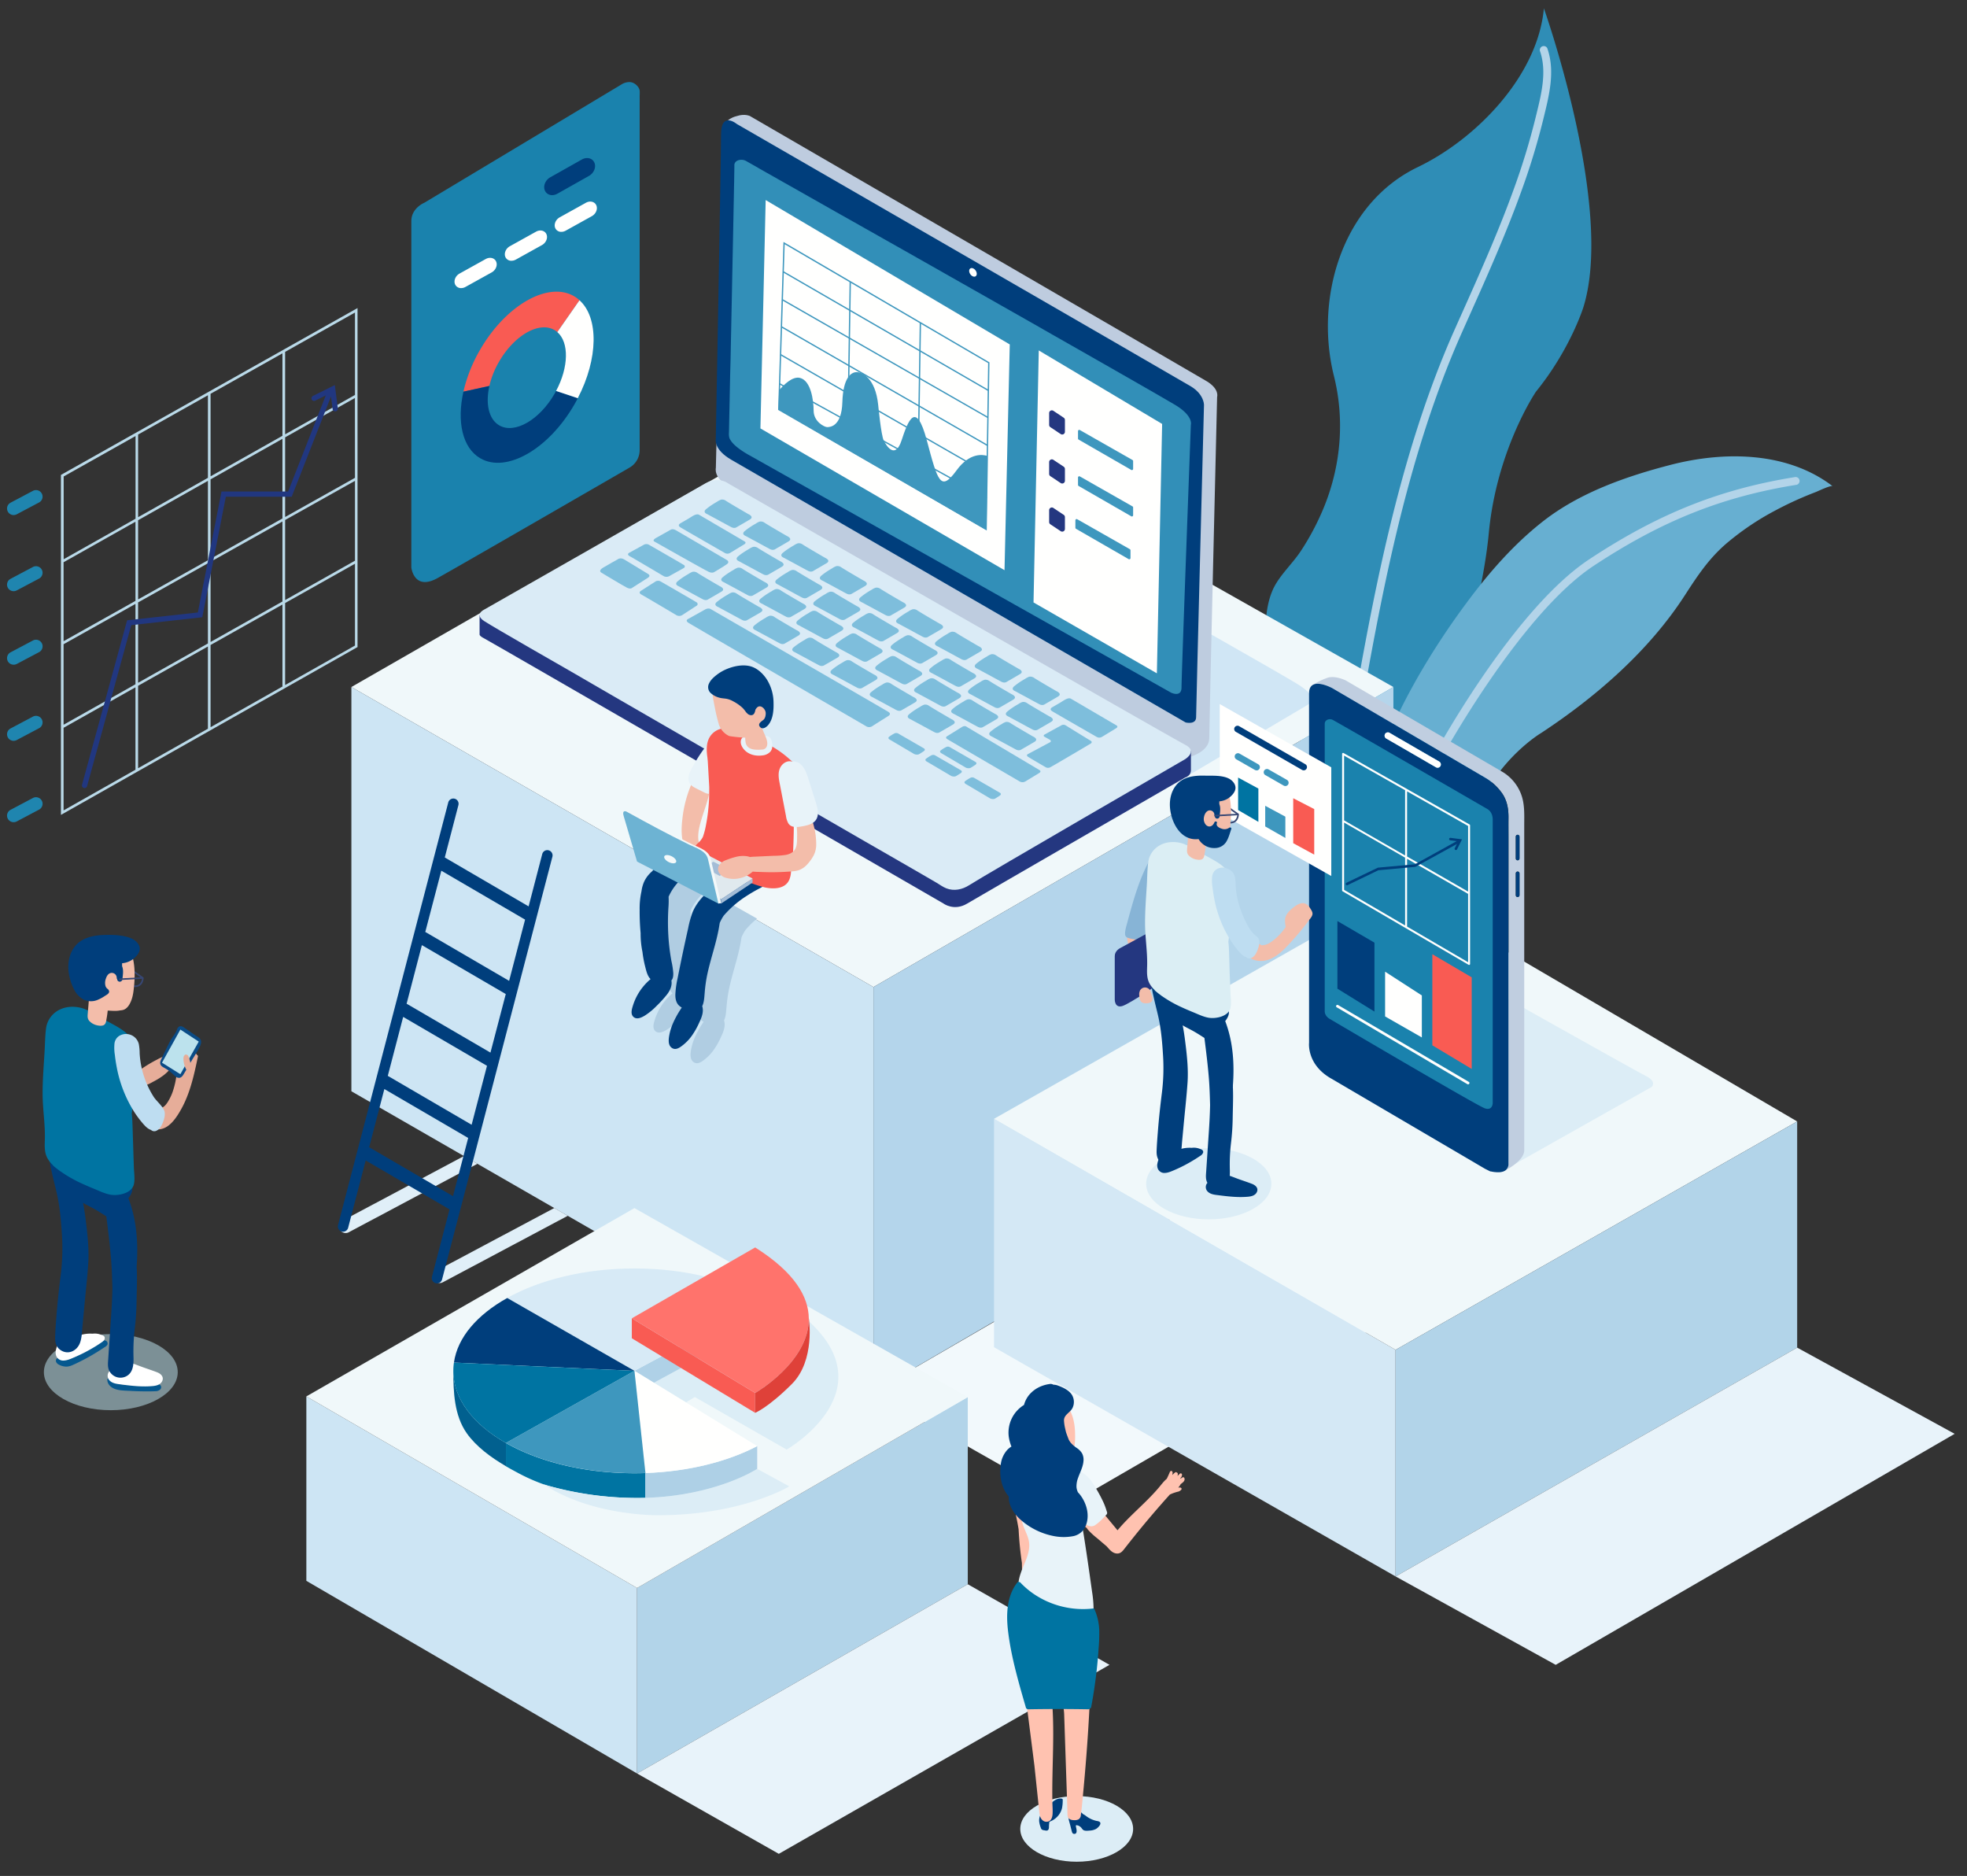
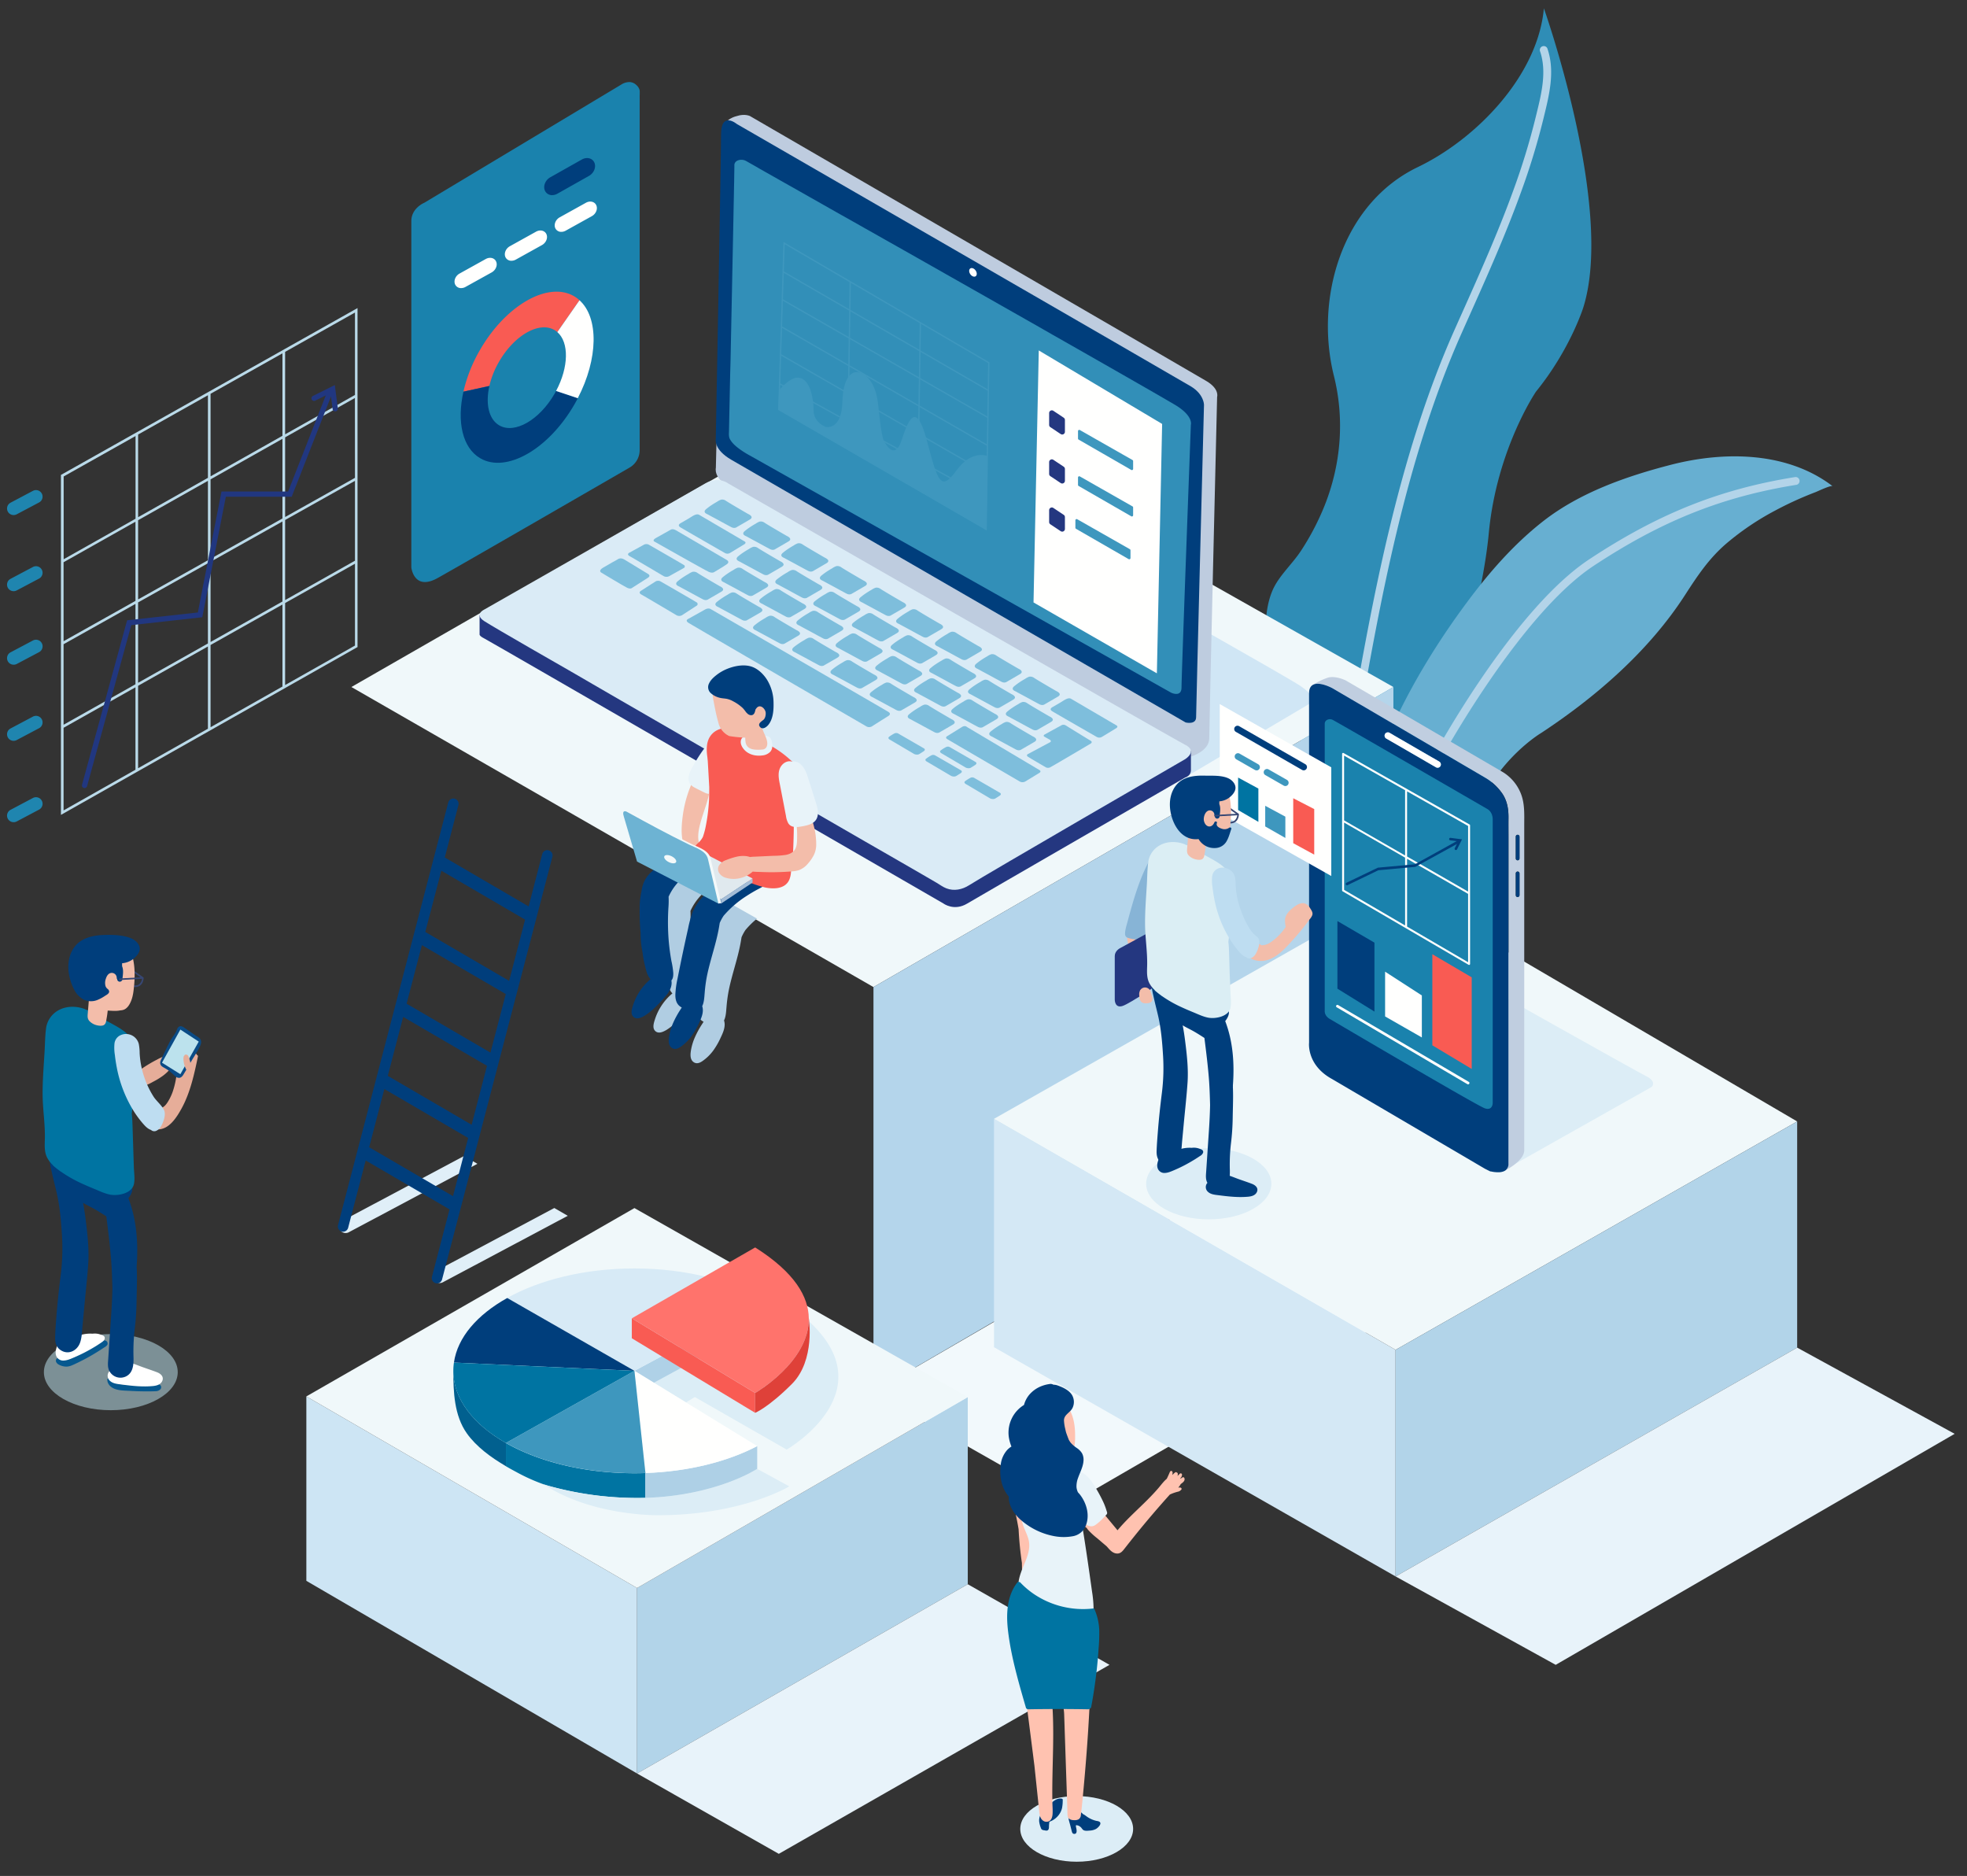
<svg xmlns="http://www.w3.org/2000/svg" viewBox="0 0 1586.74 1513.09">
  <rect x="0" y="0" width="1586.74" height="1513.09" fill="#333333" stroke="none" />
  <defs>
    <style>.cls-1{fill:#2f8db6;}.cls-2{fill:#67afd1;}.cls-3{fill:#b3d4e9;}.cls-4{fill:#f0f8fa;}.cls-5{fill:#cde5f4;}.cls-6{fill:#b4d5eb;}.cls-7{fill:#f2f9fc;}.cls-8{fill:#d4e8f5;}.cls-9{fill:#b2d4e9;}.cls-10{fill:#e8f3fa;}.cls-11{fill:#badae9;}.cls-12{fill:#1f85af;}.cls-13{fill:#213780;}.cls-14{fill:#e0eff8;}.cls-15{fill:#003e7c;}.cls-16{fill:#dbedf6;}.cls-17{fill:#0074a2;}.cls-18{fill:#01608f;}.cls-19{fill:#dcedf6;}.cls-20{fill:#aed0e6;}.cls-21{fill:#afd1e7;}.cls-22{fill:#d7eaf6;}.cls-23{fill:#fffffe;}.cls-24{fill:#3e97be;}.cls-25{fill:#f95b53;}.cls-26{fill:#ff736c;}.cls-27{fill:#df4139;}.cls-28{fill:#1a82ad;}.cls-29{fill:#d0e6f5;}.cls-30{fill:#beccdf;}.cls-31{fill:#328fb8;}.cls-32{fill:#243780;}.cls-33{fill:#daebf6;}.cls-34{fill:#7ebedc;}.cls-35{fill:#0031e7;}.cls-36{fill:#c0cee0;}.cls-37{fill:#374774;}.cls-38,.cls-45{fill:#bce2ed;}.cls-38{opacity:0.53;}.cls-39{fill:#06588f;}.cls-40{fill:#fff;}.cls-41{fill:#f3bdaa;}.cls-42{fill:#e6ad99;}.cls-43{fill:#beddf1;}.cls-44{fill:#0a4b86;}.cls-46{fill:#ffc2b0;}.cls-47{fill:#e8f3f9;}.cls-48{fill:#87b4d6;}.cls-49{fill:#dbeef4;}.cls-50{fill:#b0cde2;}.cls-51{fill:#a4bdd7;}.cls-52{fill:#e0e9ee;}.cls-53{fill:#f3f9fa;}.cls-54{fill:#6db3d3;}</style>
  </defs>
  <g id="Platforms">
    <path class="cls-1" d="M1029.46,597.52c-2.28-14.58-4-29.27-5.32-44-2.17-23.63-7.28-55.29,2.53-77.66,5-11.4,15.74-20.87,22.65-31.38a206.64,206.64,0,0,0,19.27-36.84c13.21-33.25,16.15-69.68,7.45-104.46-15.63-62.52,6.36-139,67.78-168.46,47-22.59,96.65-73.49,101.6-128,0,0,57.17,160.91,31.76,241.37,0,0-10.58,33.87-38.11,67.75,0,0-31.76,46.58-38.11,114.33s-40.23,165.15-40.23,165.15Z" />
    <path class="cls-2" d="M1124.74,582.7c15.76-33.77,35.85-66.16,58-96.06,18-24.34,38.24-47.64,62.2-66.33,29.55-23.05,66.74-36.06,102.68-45.36,43.05-11.14,94-10.91,130.72,17.19-1.35-1-12.21,4.2-13.61,4.74A281.7,281.7,0,0,0,1431.61,412a217.77,217.77,0,0,0-39.11,26.49c-14.17,12.23-23.3,26.1-33.36,41.65-29,44.85-71.39,81.72-115.83,111,0,0-36,21.17-52.93,65.63L1112,627.16Z" />
    <path class="cls-3" d="M1093,585.87a3.48,3.48,0,0,1-.55,0,3.19,3.19,0,0,1-2.58-3.68c16.67-94.76,37.42-212.69,83.33-315.84q3.13-7.05,6.29-14.09c14.35-32.11,29.18-65.31,41.34-98.88A557.42,557.42,0,0,0,1238.69,95l.74-3c4.11-16.8,8.37-34.17,3-50.34a3.18,3.18,0,1,1,6-2c6,17.91,1.29,37-2.84,53.86l-.73,3a561.56,561.56,0,0,1-18.09,59c-12.23,33.8-27.12,67.1-41.51,99.31q-3.15,7-6.29,14.09c-45.59,102.43-66.26,219.93-82.87,314.35A3.17,3.17,0,0,1,1093,585.87Z" />
    <path class="cls-3" d="M1158.61,615.52a3.19,3.19,0,0,1-2.79-4.69c2.62-4.85,64.92-119.19,126.12-159.66,55.64-36.8,105.36-56.66,166.24-66.4a3.18,3.18,0,0,1,1,6.27c-59.94,9.59-108.9,29.16-163.75,65.43-59.88,39.6-123.4,156.21-124,157.38A3.19,3.19,0,0,1,1158.61,615.52Z" />
    <polygon class="cls-4" points="1124.03 554.12 704.61 796.13 283.46 554.12 700.44 314.76 1124.03 554.12" />
-     <polygon class="cls-5" points="704.61 796.13 704.61 1122.55 283.46 880.18 283.46 554.12 704.61 796.13" />
    <polygon class="cls-6" points="1124.03 554.12 1124.03 878.07 704.61 1122.55 704.61 796.13 1124.03 554.12" />
    <polygon class="cls-7" points="1123.22 879.62 703.9 1123.03 862.68 1213.2 1281.22 970.78 1123.22 879.62" />
    <polygon class="cls-8" points="801.85 902.41 801.85 1086.61 1125.8 1271.5 1125.8 1088.73 801.85 902.41" />
    <polygon class="cls-4" points="801.85 902.41 1125.8 1088.73 1449.74 904.52 1129 716.73 801.85 902.41" />
    <polygon class="cls-9" points="1125.8 1271.5 1449.74 1086.95 1449.74 904.52 1125.8 1088.73 1125.8 1271.5" />
    <polygon class="cls-10" points="1125.8 1271.5 1254.95 1342.8 1576.78 1156.48 1449.74 1086.95 1125.8 1271.5" />
    <polygon class="cls-9" points="513.9 1430.42 780.68 1277.78 780.68 1126.84 513.9 1280.83 513.9 1430.42" />
    <polygon class="cls-5" points="247.13 1126.29 247.13 1275.05 513.9 1430.42 513.9 1280.83 247.13 1126.29" />
    <polygon class="cls-4" points="247.13 1126.29 513.9 1280.83 780.68 1126.84 511.79 974.39 247.13 1126.29" />
    <polygon class="cls-10" points="513.9 1430.42 628.24 1495.24 895.01 1342.8 780.68 1277.78 513.9 1430.42" />
  </g>
  <g id="Decorations">
    <path class="cls-11" d="M49.7,382.75l-.54.3V657.26L288.41,521.89V248.47Zm120.15,1.45V317.6l58-32.62V351.5Zm58-30.27v64.24l-58,32.52V386.63Zm-60.11,31.46-56.34,31.77V350.48l56.34-31.69Zm0,2.43v64.06l-56.34,31.6V419.59Zm-58.46,96.84-58,32.52v-63.7l58-32.69Zm-58,34.95,58-32.52v64.82l-58,32.64Zm60.11-33.71,56.34-31.59V519l-56.34,31.72Zm56.34,35.52v66.32l-56.34,31.88V553.14Zm2.12-1.19,58-32.64v66.14l-58,32.81Zm0-2.43V453.12l58-32.52v64.56ZM230,419.41l56.35-31.59v64.43L230,484Zm56.35-34L230,417V352.74L286.3,321Zm0-66.85L230,350.31V283.79l56.35-31.7Zm-177,33.13v66.69l-58,32.69V384.29ZM51.28,587l58-32.65v66.49l-58,32.81ZM230,552.53V486.39l56.35-31.71v66Z" />
    <path class="cls-12" d="M11.05,415.43a5.29,5.29,0,0,1-2.48-10l18-9.53a5.29,5.29,0,0,1,4.95,9.36l-18,9.53A5.38,5.38,0,0,1,11.05,415.43Z" />
    <path class="cls-12" d="M11.05,476.83a5.29,5.29,0,0,1-2.48-10l18-9.53a5.29,5.29,0,0,1,4.95,9.36l-18,9.53A5.26,5.26,0,0,1,11.05,476.83Z" />
    <path class="cls-12" d="M11.05,536.12a5.29,5.29,0,0,1-2.48-10l18-9.53A5.29,5.29,0,1,1,31.52,526l-18,9.53A5.27,5.27,0,0,1,11.05,536.12Z" />
    <path class="cls-12" d="M11.05,597.52a5.29,5.29,0,0,1-2.48-10l18-9.53a5.29,5.29,0,0,1,4.95,9.36l-18,9.52A5.27,5.27,0,0,1,11.05,597.52Z" />
    <path class="cls-12" d="M11.05,663.15a5.29,5.29,0,0,1-2.48-10l18-9.53A5.29,5.29,0,0,1,31.52,653l-18,9.53A5.26,5.26,0,0,1,11.05,663.15Z" />
    <path class="cls-13" d="M68.22,635.63a1.77,1.77,0,0,1-.56-.08,2.12,2.12,0,0,1-1.49-2.6l36.38-132.66L159.6,494l19.09-97.58h53.74l31.83-81.23a2.12,2.12,0,0,1,3.94,1.54l-32.88,83.92H182.18l-19,97.21-57.29,6.37L70.26,634.07A2.12,2.12,0,0,1,68.22,635.63Z" />
    <path class="cls-13" d="M270.41,331.8a2.11,2.11,0,0,1-2.09-1.85L266.65,317l-12.23,6.09a2.12,2.12,0,1,1-1.88-3.79l17.55-8.74,2.43,18.83a2.12,2.12,0,0,1-1.83,2.37Z" />
    <path class="cls-14" d="M385.11,938.68,281.36,993.89a5.09,5.09,0,0,1-2.47.62,5.29,5.29,0,0,1-2.48-10l97.88-52.09Z" />
    <path class="cls-14" d="M458,980.62l-100.79,53.63a5.19,5.19,0,0,1-2.47.61,5.29,5.29,0,0,1-2.5-10l94.91-50.52Z" />
    <path class="cls-15" d="M442.58,685.83a4.23,4.23,0,0,0-5.16,3l-11,42.23-67.63-39.45,11-42.24a4.23,4.23,0,0,0-8.19-2.14L272.67,988.15a4.23,4.23,0,0,0,3,5.16,4,4,0,0,0,1.07.14,4.24,4.24,0,0,0,4.1-3.17L295,936l67.63,39.45-14.18,54.34a4.23,4.23,0,0,0,3,5.17,4.43,4.43,0,0,0,1.07.14,4.22,4.22,0,0,0,4.09-3.17L445.61,691A4.24,4.24,0,0,0,442.58,685.83Zm-19,55.9-12.88,49.39-67.63-39.45L356,702.28ZM328,809.56l12.33-47.25L408,801.76,395.64,849Zm64.85,50.09-12.4,47.55-67.63-39.45,12.41-47.55Zm-95.05,65.67,12.25-46.93,67.62,39.45-12.24,46.93Z" />
    <path class="cls-16" d="M647.29,1061.2l-10.58-6.35-5.45,3.28-13.48,8.11-90.3,49,25.89,15.86,7.11-4.3L620.25,1161l14.34,8.19S719.28,1120.49,647.29,1061.2Z" />
    <path class="cls-17" d="M520.66,1208.12h0v-20h0c-2.92.11-5.89.15-8.87.15-40.53,0-77.2-9.34-103.67-24.39h0v18.74h0c2.82,1.65,5.62,3.19,8.37,4.65a150.09,150.09,0,0,0,22,9.91l0,0q2.73.93,5.46,1.66A266.81,266.81,0,0,0,520.66,1208.12Z" />
    <path class="cls-18" d="M408.12,1163.84c-26.23-14.92-42.43-35.48-42.43-58.17,0,17,.7,36,10.87,50.39,7.72,10.88,19.68,19.58,31.56,26.52v-18.74Z" />
    <path class="cls-19" d="M520.66,1208.13h0a266.81,266.81,0,0,1-76.63-9.29q-2.73-.74-5.46-1.66c39,25.84,92.27,24.95,92.27,24.95,67.76,0,105.87-23.29,105.87-23.29l-25.88-14.11s-32.86,21.68-90.17,23.4Z" />
    <path class="cls-20" d="M520.66,1208.12c57.31-1.72,90.17-23.4,90.17-23.4v-18.35c-24,12.53-55.43,20.54-90.17,21.72Z" />
    <polygon class="cls-21" points="527.48 1115.28 617.78 1066.24 617.78 1048.84 511.79 1105.66 527.48 1115.28" />
    <path class="cls-22" d="M617.78,1048.84l-106,56.83-102.63-58.78c26.38-14.72,62.61-23.8,102.63-23.8C553.52,1023.09,591.16,1033,617.78,1048.84Z" />
    <path class="cls-15" d="M511.79,1105.67,366.18,1099c2.88-20.32,18.78-38.57,43-52.08Z" />
    <path class="cls-23" d="M511.79,1105.67l8.87,82.42h0c34.74-1.18,66.16-9.19,90.17-21.72l-57.46-35.23-25.89-15.86Z" />
    <path class="cls-24" d="M408.12,1163.85c26.47,15.05,63.14,24.39,103.67,24.39,3,0,5.95,0,8.87-.15h0l-8.87-82.42-103.67,58.17Z" />
    <path class="cls-17" d="M408.12,1163.84l103.67-58.17L366.18,1099a46.52,46.52,0,0,0-.49,6.69C365.69,1128.36,381.89,1148.92,408.12,1163.84Z" />
    <polygon class="cls-25" points="509.67 1063.32 509.67 1079.4 609.18 1139.54 609.18 1123.54 509.67 1063.32" />
    <path class="cls-26" d="M609.18,1123.53h0s43.74-25.16,43.26-60.22c-.21-17.26-11.14-36.9-43.26-57.17l-99.51,57.17,99.51,60.22Z" />
    <path class="cls-27" d="M652.44,1063.32c.48,35.06-43.26,60.22-43.26,60.22v16s10.59-4.23,29.64-23.29,13.64-52.93,13.64-52.93Z" />
    <path class="cls-28" d="M515.89,72.47a7.86,7.86,0,0,0-2.35-3.69,8.52,8.52,0,0,0-5.42-2.59,12.13,12.13,0,0,0-6.92,2L342.4,163.48s-10.58,4.23-10.58,14.82V457.78s2.12,19.05,21.17,8.47,154.56-88.93,154.56-88.93A16.34,16.34,0,0,0,516,362.61V84.88c0-2.13.05-4.26,0-6.39,0-1.86.14-3.72,0-5.57C515.94,72.76,515.92,72.61,515.89,72.47Z" />
    <path class="cls-25" d="M467.47,242.18l-17.89,25.68a15.28,15.28,0,0,0-2.37-1.7c-12.39-7.15-32.35,4.3-44.61,25.54a70.65,70.65,0,0,0-7.84,19.6l-20.94,4.6a121,121,0,0,1,13.36-33.62C408,246.18,442,226.74,463,238.87A23.51,23.51,0,0,1,467.47,242.18Z" />
    <path class="cls-15" d="M447.38,317.57c-12.26,21.24-32.23,32.67-44.61,25.54-8.56-4.94-11.24-17.49-8-31.81l-20.94,4.6c-5.39,24.2-.84,45.39,13.66,53.76,21,12.15,55-7.31,75.84-43.41,1-1.69,1.9-3.39,2.78-5.09l-17.5-5.84C448.2,316.07,447.81,316.83,447.38,317.57Z" />
    <path class="cls-23" d="M467.47,242.18l-17.89,25.68c9.58,8.25,9.24,28.32-1,47.46l17.5,5.84C482.65,289.31,483.09,256.24,467.47,242.18Z" />
    <path class="cls-23" d="M372,232.37a5.16,5.16,0,0,1-4.89-3c-1.31-3,.31-6.9,3.62-8.74l21.13-11.73c3.31-1.84,7.06-.91,8.37,2.08s-.31,6.9-3.62,8.74L375.5,231.43A7.17,7.17,0,0,1,372,232.37Z" />
    <path class="cls-23" d="M412.58,210.32a5.16,5.16,0,0,1-4.89-3c-1.31-3,.31-6.9,3.63-8.74l21.12-11.73c3.31-1.84,7.06-.91,8.37,2.08s-.31,6.9-3.62,8.74l-21.12,11.73A7.32,7.32,0,0,1,412.58,210.32Z" />
    <path class="cls-23" d="M452.81,187a5.17,5.17,0,0,1-4.89-3c-1.31-3,.31-6.9,3.62-8.74l21.13-11.73c3.31-1.84,7.06-.91,8.37,2.08s-.31,6.9-3.62,8.74l-21.13,11.73A7.29,7.29,0,0,1,452.81,187Z" />
    <path class="cls-15" d="M445.43,157.39a6.21,6.21,0,0,1-5.88-3.7c-1.58-3.66.37-8.45,4.36-10.7l25.47-14.35c4-2.25,8.52-1.11,10.1,2.54s-.37,8.45-4.37,10.7l-25.47,14.35A8.64,8.64,0,0,1,445.43,157.39Z" />
    <path class="cls-29" d="M952.18,629.28l103.75-61.4s10.58-4.24-10.59-16.94-103.75-59.29-103.75-59.29L825.14,544.59Z" />
    <path class="cls-30" d="M981.82,320.15s2.12-6.35-8.47-12.7S605,93.61,605,93.61s-4.24-2.12-10.59,0c0,0-10.59,2.11-10.59,10.58s-6.35,273.13-6.35,273.13-2.11,8.47,10.59,14.82S960.65,610.22,960.65,610.22s14.82-4.23,14.82-14.82S981.82,320.15,981.82,320.15Z" />
    <path class="cls-15" d="M594.36,100s-12.7-10.59-12.7,8.47S577.42,354,577.42,354s-2.11,8.47,12.71,16.94S956.42,582.7,956.42,582.7s8.46,2.11,8.46-4.24,6.36-252,6.36-252,0-8.47-10.59-14.82S594.36,100,594.36,100Z" />
    <ellipse class="cls-23" cx="784.86" cy="219.62" rx="2.62" ry="3.82" transform="translate(15.52 488.61) rotate(-34.9)" />
    <path class="cls-31" d="M600.8,129.36c-3.13-1.2-8-.23-8.4,3.54,0,.22,0,.45,0,.68,0,.58,0,1.17,0,1.75l-.06,3.61-.09,5.3c0,2.27-.09,4.54-.13,6.81l-.15,8.17c-.06,3.12-.13,6.24-.19,9.36-.06,3.46-.13,6.91-.2,10.37-.07,3.75-.15,7.49-.22,11.23l-.24,11.92q-.14,6.22-.25,12.44-.14,6.41-.26,12.8t-.26,13l-.27,13q-.13,6.44-.26,12.86t-.26,12.55l-.24,12.07L589,302.23q-.1,5.31-.22,10.62c-.06,3.21-.13,6.42-.19,9.64l-.18,8.49-.15,7.19c-.06,2.77-.11,5.55-.16,8.32,0,2.57-.51,5.4.74,7.75,1.61,3,4.4,5.43,7.09,7.47a73,73,0,0,0,9.09,5.77L944.66,558.66s8.49,4.19,8.45-4.28,7.53-211.76,7.53-211.76,2.09-6.36-10.65-14.77c-.41-.28-.84-.54-1.27-.8l-2.13-1.28-3-1.74-3.74-2.18-4.49-2.6-5.19-3-5.86-3.36-6.48-3.72-7.06-4.05-7.62-4.35-8.12-4.64-8.58-4.89-9-5.14-9.4-5.35-9.74-5.54-10.06-5.72L838,263.62l-10.55-6-10.74-6.09-10.88-6.18-11-6.24-11.06-6.28-11.09-6.29-11.09-6.28-11-6.25-10.94-6.2-10.81-6.12-10.64-6-10.44-5.91L697.5,184l-9.89-5.6L678,173l-9.2-5.2-8.79-5-8.34-4.71-7.85-4.45-7.33-4.14-6.76-3.82-6.15-3.48-5.51-3.12-4.82-2.72L609.2,134q-3.68-2.07-7.34-4.15l-.3-.17C601.32,129.59,601.06,129.47,600.8,129.36Z" />
    <path class="cls-32" d="M386.87,496.08V511.6s-.47,1.23,3.76,3.34S761.16,728.79,761.16,728.79s8.46,6.35,19.05,0S956,627.16,956,627.16s4.7-1.25,4.7-5.92V605.46l-191,104.27Z" />
    <path class="cls-33" d="M587.54,390s-7.87-6.35-18.76,0S390.63,491.65,390.63,491.65s-8.47,3.82,0,9.32,67.75,39.38,67.75,39.38l5.32,3.07L478.47,552l22.44,13,28.36,16.38,32.49,18.76,34.87,20.13,35.47,20.49,34.3,19.8,31.36,18.11L724.42,694q10.1,5.82,20.18,11.65c3.68,2.13,7.37,4.24,11,6.4,2.55,1.51,5,3.37,7.8,4.45,6.19,2.43,12.88,1,18.36-2.51C795,705.5,956,612.34,956,612.34s10.58-6.38,0-11.66S587.54,390,587.54,390Z" />
    <path class="cls-34" d="M604.7,425.4c1.58-1.07,3.21-2.08,4.87-3a12.79,12.79,0,0,1,3.32-1.72,5.09,5.09,0,0,1,3.86.93c3.42,2.28,18,10.69,18,10.69s5.13,2.14,1.28,4.42-10.55,6.13-10.55,6.13-1.71,1.43-4.42,0c-3.66-1.92-7.28-3.92-10.91-5.9l-5.59-3-2-1.1c-.93-.53-2.54-1-2.92-2.13s.76-2.11,1.51-2.68Q602.86,426.63,604.7,425.4Z" />
    <path class="cls-34" d="M635.42,442.94c1.59-1.07,3.21-2.08,4.88-3a13.11,13.11,0,0,1,3.32-1.72,5.07,5.07,0,0,1,3.85.93c3.43,2.28,18,10.69,18,10.69s5.14,2.14,1.29,4.42-10.56,6.14-10.56,6.14-1.7,1.42-4.41,0c-3.66-1.93-7.28-3.93-10.92-5.91l-5.58-3c-.68-.37-1.37-.72-2-1.1-.92-.53-2.53-1-2.92-2.13s.76-2.11,1.52-2.68C633,444.63,634.2,443.76,635.42,442.94Z" />
    <path class="cls-34" d="M666.51,461.33c1.59-1.07,3.21-2.07,4.88-3a12.58,12.58,0,0,1,3.31-1.72,5.13,5.13,0,0,1,3.86.92c3.43,2.29,18,10.7,18,10.7s5.13,2.14,1.28,4.42-10.55,6.13-10.55,6.13-1.7,1.43-4.42,0c-3.66-1.92-7.28-3.93-10.91-5.9l-5.59-3c-.68-.37-1.36-.73-2-1.11-.93-.52-2.54-1-2.92-2.12s.76-2.11,1.52-2.69Q664.67,462.57,666.51,461.33Z" />
    <path class="cls-34" d="M698.17,478.73c1.58-1.07,3.21-2.08,4.87-3a12.76,12.76,0,0,1,3.32-1.71,5.13,5.13,0,0,1,3.86.92c3.42,2.28,18,10.7,18,10.7s5.13,2.13,1.28,4.42-10.55,6.13-10.55,6.13-1.71,1.42-4.42,0c-3.66-1.93-7.28-3.93-10.91-5.9l-5.59-3c-.68-.37-1.36-.73-2-1.11-.93-.52-2.54-1-2.92-2.13s.76-2.11,1.51-2.68Q696.33,480,698.17,478.73Z" />
    <path class="cls-34" d="M599.35,445.79c1.58-1.07,3.21-2.08,4.87-3a12.76,12.76,0,0,1,3.32-1.71,5.13,5.13,0,0,1,3.86.92c3.42,2.28,18,10.69,18,10.69s5.13,2.14,1.28,4.43-10.55,6.13-10.55,6.13-1.71,1.42-4.42,0c-3.66-1.93-7.28-3.93-10.91-5.9l-5.59-3-2-1.11c-.92-.53-2.53-1-2.91-2.13s.76-2.11,1.51-2.68Q597.51,447,599.35,445.79Z" />
    <path class="cls-34" d="M630.57,464.47q2.38-1.61,4.88-3a12.76,12.76,0,0,1,3.32-1.71,5.14,5.14,0,0,1,3.86.92c3.42,2.28,18,10.7,18,10.7s5.13,2.13,1.28,4.42-10.55,6.13-10.55,6.13-1.71,1.42-4.42,0C643.25,480,639.63,478,636,476l-5.59-3c-.68-.37-1.37-.73-2-1.11-.92-.52-2.53-1-2.91-2.13s.76-2.11,1.51-2.68Q628.74,465.72,630.57,464.47Z" />
    <path class="cls-34" d="M661.23,482c1.59-1.07,3.21-2.08,4.88-3a12.76,12.76,0,0,1,3.32-1.71,5.14,5.14,0,0,1,3.86.92c3.42,2.28,18,10.7,18,10.7s5.14,2.13,1.29,4.42S682,499.45,682,499.45s-1.71,1.42-4.42,0c-3.66-1.93-7.28-3.93-10.92-5.9l-5.58-3c-.68-.37-1.37-.73-2-1.11-.92-.52-2.53-1-2.92-2.13s.77-2.11,1.52-2.68Q659.4,483.26,661.23,482Z" />
    <path class="cls-34" d="M692.32,499.26c1.59-1.06,3.21-2.07,4.88-3a12.73,12.73,0,0,1,3.31-1.72,5.08,5.08,0,0,1,3.86.93c3.43,2.28,18,10.69,18,10.69s5.14,2.14,1.28,4.42-10.55,6.13-10.55,6.13-1.7,1.43-4.42,0c-3.66-1.92-7.28-3.92-10.91-5.9l-5.59-3c-.67-.37-1.36-.73-2-1.11-.93-.52-2.54-1-2.92-2.12s.76-2.11,1.52-2.68C689.89,501,691.1,500.09,692.32,499.26Z" />
    <path class="cls-34" d="M586.94,462.62q2.37-1.61,4.88-3a12.58,12.58,0,0,1,3.31-1.72,5.09,5.09,0,0,1,3.86.93c3.42,2.28,18,10.69,18,10.69s5.13,2.14,1.28,4.42-10.55,6.13-10.55,6.13-1.71,1.43-4.42,0c-3.66-1.92-7.28-3.92-10.91-5.9l-5.59-3c-.68-.37-1.36-.73-2-1.11-.93-.52-2.54-1-2.92-2.12s.76-2.11,1.51-2.68Q585.1,463.85,586.94,462.62Z" />
    <path class="cls-34" d="M617.6,479.87c1.58-1.07,3.21-2.08,4.87-3a12.76,12.76,0,0,1,3.32-1.71,5.13,5.13,0,0,1,3.86.92c3.42,2.28,18,10.7,18,10.7s5.13,2.14,1.28,4.42-10.55,6.13-10.55,6.13-1.71,1.43-4.42,0c-3.66-1.93-7.28-3.93-10.91-5.9l-5.59-3c-.68-.37-1.36-.73-2-1.11-.93-.52-2.54-1-2.92-2.12s.76-2.11,1.51-2.69Q615.76,481.12,617.6,479.87Z" />
    <path class="cls-34" d="M647.54,497.41q2.38-1.61,4.88-3a12.76,12.76,0,0,1,3.32-1.71,5.14,5.14,0,0,1,3.86.92c3.42,2.28,18,10.7,18,10.7s5.14,2.14,1.29,4.42-10.55,6.13-10.55,6.13-1.71,1.43-4.42,0c-3.66-1.93-7.28-3.93-10.92-5.9l-5.58-3c-.68-.37-1.37-.73-2-1.11-.92-.52-2.53-1-2.92-2.12s.77-2.11,1.52-2.69Q645.71,498.66,647.54,497.41Z" />
    <path class="cls-34" d="M679.2,515.66c1.59-1.06,3.21-2.07,4.88-3a12.79,12.79,0,0,1,3.32-1.72,5.1,5.1,0,0,1,3.85.92c3.43,2.29,18,10.7,18,10.7s5.14,2.14,1.29,4.42S700,533.1,700,533.1s-1.7,1.43-4.41,0c-3.66-1.92-7.28-3.93-10.92-5.9l-5.59-3c-.67-.37-1.36-.73-2-1.11-.93-.52-2.54-1-2.92-2.12s.76-2.11,1.52-2.68C676.77,517.35,678,516.49,679.2,515.66Z" />
    <path class="cls-34" d="M711.14,533.92q2.39-1.6,4.88-3a12.79,12.79,0,0,1,3.32-1.72,5.1,5.1,0,0,1,3.86.93c3.42,2.28,18,10.69,18,10.69s5.14,2.14,1.29,4.42-10.55,6.13-10.55,6.13-1.71,1.43-4.42,0c-3.66-1.92-7.28-3.92-10.91-5.9l-5.59-3-2-1.1c-.92-.53-2.53-1-2.92-2.13s.77-2.11,1.52-2.68Q709.31,535.15,711.14,533.92Z" />
    <path class="cls-34" d="M550.58,465.9c1.58-1.07,3.21-2.08,4.87-3a12.79,12.79,0,0,1,3.32-1.72,5.09,5.09,0,0,1,3.86.93c3.42,2.28,18,10.69,18,10.69s5.13,2.14,1.28,4.42-10.55,6.13-10.55,6.13-1.71,1.43-4.42,0c-3.66-1.92-7.28-3.92-10.91-5.9l-5.59-3c-.68-.37-1.36-.73-2-1.11-.92-.52-2.53-1-2.91-2.12s.76-2.11,1.51-2.68Q548.74,467.13,550.58,465.9Z" />
    <path class="cls-34" d="M582.23,482.58c1.59-1.07,3.21-2.08,4.88-3a12.76,12.76,0,0,1,3.32-1.71,5.1,5.1,0,0,1,3.85.92c3.43,2.28,18,10.7,18,10.7s5.14,2.14,1.29,4.42S603,500,603,500s-1.7,1.42-4.41,0c-3.66-1.93-7.28-3.93-10.92-5.9l-5.59-3c-.67-.37-1.36-.73-2-1.11-.92-.52-2.53-1-2.92-2.13s.76-2.11,1.52-2.68Q580.4,483.82,582.23,482.58Z" />
    <path class="cls-34" d="M612.61,501.4c1.58-1.07,3.21-2.07,4.87-3a12.79,12.79,0,0,1,3.32-1.72,5.13,5.13,0,0,1,3.86.92c3.42,2.29,18,10.7,18,10.7s5.13,2.14,1.28,4.42-10.55,6.13-10.55,6.13-1.71,1.43-4.42,0c-3.66-1.92-7.28-3.93-10.91-5.9l-5.59-3c-.68-.37-1.36-.73-2-1.11-.93-.52-2.54-1-2.92-2.12s.76-2.11,1.51-2.68Q610.77,502.64,612.61,501.4Z" />
    <path class="cls-34" d="M644.26,519.09q2.38-1.61,4.88-3a12.79,12.79,0,0,1,3.32-1.72,5.1,5.1,0,0,1,3.86.93c3.42,2.28,18,10.69,18,10.69s5.14,2.14,1.29,4.42S665,536.52,665,536.52s-1.71,1.43-4.42,0c-3.66-1.92-7.28-3.92-10.91-5.9l-5.59-3c-.68-.37-1.37-.73-2-1.11-.92-.52-2.53-1-2.91-2.12s.76-2.11,1.51-2.68Q642.43,520.32,644.26,519.09Z" />
    <path class="cls-34" d="M675.07,537.2c1.58-1.07,3.21-2.08,4.87-3a12.79,12.79,0,0,1,3.32-1.72,5.09,5.09,0,0,1,3.86.93c3.42,2.28,18,10.69,18,10.69s5.13,2.14,1.28,4.42-10.55,6.13-10.55,6.13-1.71,1.43-4.42,0c-3.66-1.92-7.28-3.92-10.91-5.9l-5.59-3-2-1.1c-.92-.53-2.53-1-2.91-2.13s.76-2.11,1.51-2.68Q673.23,538.43,675.07,537.2Z" />
    <path class="cls-34" d="M573.53,407.71c1.59-1.06,3.22-2.07,4.88-3a12.79,12.79,0,0,1,3.32-1.72,5.1,5.1,0,0,1,3.86.93c3.42,2.28,18,10.69,18,10.69s5.14,2.14,1.29,4.42-10.55,6.13-10.55,6.13-1.71,1.43-4.42,0c-3.66-1.92-7.28-3.92-10.91-5.9l-5.59-3c-.68-.37-1.37-.73-2-1.11-.92-.52-2.53-1-2.92-2.12s.77-2.11,1.52-2.68Q571.7,408.95,573.53,407.71Z" />
    <path class="cls-34" d="M723.6,517.12c1.59-1.07,3.21-2.08,4.88-3a12.88,12.88,0,0,1,3.31-1.72,5.09,5.09,0,0,1,3.86.93c3.43,2.28,18,10.69,18,10.69s5.13,2.14,1.28,4.42-10.55,6.14-10.55,6.14-1.7,1.42-4.42,0c-3.66-1.93-7.28-3.93-10.91-5.91l-5.59-3c-.68-.37-1.36-.72-2-1.1-.93-.53-2.54-1-2.92-2.13s.76-2.11,1.52-2.68C721.17,518.81,722.37,517.94,723.6,517.12Z" />
    <path class="cls-34" d="M728,496.15c1.59-1.06,3.21-2.07,4.88-3a12.73,12.73,0,0,1,3.31-1.72,5.08,5.08,0,0,1,3.86.93c3.43,2.28,18,10.69,18,10.69s5.14,2.14,1.28,4.42-10.55,6.13-10.55,6.13-1.7,1.43-4.42,0c-3.66-1.92-7.28-3.92-10.91-5.9l-5.59-3c-.67-.37-1.36-.73-2-1.11-.93-.52-2.54-1-2.92-2.12s.76-2.11,1.52-2.68C725.59,497.84,726.8,497,728,496.15Z" />
    <path class="cls-34" d="M559.33,415.9c-1.24.65-2.4,1.47-3.28,2l-7,4.07-.25.15s-2.71,1.47,0,3.16,35.79,20.65,35.79,20.65a4.13,4.13,0,0,0,4.41,0c2.44-1.43,11.71-7.12,11.71-7.12s1.57-1.14,0-2.07-36.53-21.4-36.65-21.47C562.72,414.45,561,415,559.33,415.9Z" />
    <path class="cls-34" d="M545.38,427.76l41.07,24s2.42,1.48,0,3.24-10.13,6.31-10.13,6.31-1.47,1.28-4.44,0-43.76-24.38-43.76-24.38-2.56-1,1-3,11.7-6.56,11.7-6.56S542.39,426,545.38,427.76Z" />
    <path class="cls-34" d="M519.43,439.34,508,445.62s-3.14,1.3,0,3,27.23,16,27.23,16a4.86,4.86,0,0,0,4.78,0c2.5-1.42,11.48-6.42,11.48-6.42a1.38,1.38,0,0,0,0-2.59c-2.14-1.4-28-16.23-28-16.23A4.31,4.31,0,0,0,519.43,439.34Z" />
    <path class="cls-34" d="M498,451.32s2.28-2.14,5.7,0,19,11.55,19,11.55,2.7,1.39,0,3.12l-12.55,8s-1.29,1.57-4.43,0-20.62-12.12-20.62-12.12-2.9-1.42,1.37-4S498,451.32,498,451.32Z" />
    <path class="cls-34" d="M528.7,469.05l-11.33,7.26s-3.13,1.53.11,3.29,28.17,16.58,28.17,16.58a4.59,4.59,0,0,0,4.83-.16c2.48-1.65,11.4-7.42,11.4-7.42a1.56,1.56,0,0,0-.09-2.84c-2.22-1.46-29-16.85-29-16.85A4.11,4.11,0,0,0,528.7,469.05Z" />
    <path class="cls-34" d="M759.35,514.3c1.59-1.07,3.21-2.08,4.88-3a12.28,12.28,0,0,1,3.31-1.72,5.13,5.13,0,0,1,3.86.92c3.43,2.28,18,10.7,18,10.7s5.13,2.14,1.28,4.42-10.55,6.13-10.55,6.13-1.7,1.43-4.42,0c-3.66-1.92-7.28-3.93-10.91-5.9l-5.59-3c-.68-.37-1.36-.73-2-1.11-.93-.52-2.54-1-2.92-2.12s.76-2.11,1.52-2.69Q757.5,515.55,759.35,514.3Z" />
    <path class="cls-34" d="M791.44,532.41c1.58-1.07,3.21-2.08,4.87-3a12.79,12.79,0,0,1,3.32-1.72,5.13,5.13,0,0,1,3.86.92c3.42,2.28,18,10.7,18,10.7s5.13,2.14,1.28,4.42-10.55,6.13-10.55,6.13-1.71,1.43-4.42,0c-3.66-1.92-7.28-3.93-10.91-5.9l-5.59-3-2-1.11c-.92-.52-2.53-1-2.91-2.12s.76-2.11,1.51-2.69Q789.6,533.66,791.44,532.41Z" />
    <path class="cls-34" d="M822.09,550.52q2.38-1.6,4.88-3a12.79,12.79,0,0,1,3.32-1.72,5.14,5.14,0,0,1,3.86.92c3.42,2.28,18,10.7,18,10.7s5.14,2.14,1.29,4.42S842.85,568,842.85,568s-1.71,1.43-4.42,0c-3.66-1.92-7.28-3.93-10.91-5.9l-5.59-3c-.68-.37-1.37-.73-2-1.11-.92-.52-2.53-1-2.92-2.12s.77-2.11,1.52-2.69Q820.26,551.77,822.09,550.52Z" />
    <path class="cls-34" d="M754.64,535.86c1.59-1.07,3.21-2.08,4.88-3a13.11,13.11,0,0,1,3.32-1.72,5.1,5.1,0,0,1,3.86.93c3.42,2.28,18,10.69,18,10.69s5.14,2.14,1.29,4.42-10.55,6.14-10.55,6.14-1.71,1.42-4.42,0c-3.66-1.93-7.28-3.93-10.92-5.91l-5.58-3c-.68-.37-1.37-.72-2-1.1-.92-.53-2.53-1-2.92-2.13s.77-2.11,1.52-2.68C752.22,537.55,753.42,536.68,754.64,535.86Z" />
    <path class="cls-34" d="M786,553c1.58-1.07,3.21-2.08,4.87-3a12.76,12.76,0,0,1,3.32-1.71,5.13,5.13,0,0,1,3.86.92c3.42,2.28,18,10.69,18,10.69s5.13,2.14,1.28,4.43-10.55,6.13-10.55,6.13-1.71,1.42-4.42,0c-3.66-1.93-7.28-3.93-10.91-5.9l-5.59-3-2-1.11c-.92-.53-2.53-1-2.91-2.13s.76-2.11,1.51-2.68Q784.18,554.21,786,553Z" />
    <path class="cls-34" d="M816.53,570.94c1.59-1.07,3.21-2.08,4.88-3a13.11,13.11,0,0,1,3.32-1.72,5.07,5.07,0,0,1,3.85.93c3.43,2.28,18,10.69,18,10.69s5.14,2.14,1.29,4.42-10.56,6.14-10.56,6.14-1.7,1.42-4.41,0c-3.66-1.93-7.28-3.93-10.92-5.91l-5.59-3c-.67-.37-1.36-.72-2-1.1-.92-.53-2.53-1-2.92-2.13s.76-2.11,1.52-2.68C814.11,572.63,815.31,571.76,816.53,570.94Z" />
    <path class="cls-34" d="M742.52,551.83c1.59-1.07,3.21-2.08,4.88-3a13.11,13.11,0,0,1,3.32-1.72,5.15,5.15,0,0,1,3.85.93c3.43,2.28,18,10.69,18,10.69s5.14,2.14,1.29,4.42-10.56,6.14-10.56,6.14-1.7,1.42-4.41,0c-3.66-1.93-7.28-3.93-10.92-5.91l-5.59-3c-.67-.36-1.36-.72-2-1.1-.92-.53-2.53-1-2.92-2.13s.76-2.11,1.52-2.68C740.1,553.52,741.3,552.65,742.52,551.83Z" />
    <path class="cls-34" d="M772.47,568.8q2.37-1.6,4.88-3a12.88,12.88,0,0,1,3.31-1.72,5.13,5.13,0,0,1,3.86.93c3.42,2.28,18,10.69,18,10.69s5.13,2.14,1.28,4.42-10.55,6.14-10.55,6.14-1.7,1.42-4.42,0c-3.66-1.93-7.28-3.93-10.91-5.91l-5.59-3c-.68-.37-1.36-.72-2-1.1-.93-.53-2.54-1-2.92-2.13s.76-2.11,1.51-2.68C770,570.49,771.24,569.62,772.47,568.8Z" />
    <path class="cls-34" d="M803.13,587.05c1.58-1.07,3.21-2.08,4.87-3a12.76,12.76,0,0,1,3.32-1.71,5.13,5.13,0,0,1,3.86.92c3.42,2.28,18,10.7,18,10.7s5.13,2.14,1.28,4.42-10.55,6.13-10.55,6.13-1.71,1.42-4.42,0c-3.66-1.93-7.28-3.93-10.91-5.9l-5.59-3c-.68-.37-1.36-.73-2-1.11-.93-.52-2.54-1-2.92-2.12s.76-2.11,1.51-2.69Q801.29,588.3,803.13,587.05Z" />
    <path class="cls-34" d="M706.73,555.25c1.59-1.07,3.21-2.08,4.88-3a12.54,12.54,0,0,1,3.31-1.71,5.13,5.13,0,0,1,3.86.92c3.43,2.28,18,10.7,18,10.7s5.13,2.14,1.28,4.42-10.55,6.13-10.55,6.13-1.7,1.42-4.42,0c-3.66-1.93-7.28-3.93-10.91-5.9l-5.59-3c-.68-.37-1.36-.73-2-1.11-.93-.52-2.54-1-2.92-2.12s.76-2.11,1.52-2.69Q704.89,556.5,706.73,555.25Z" />
    <path class="cls-34" d="M737.39,573.08q2.37-1.61,4.88-3a12.58,12.58,0,0,1,3.31-1.72,5.09,5.09,0,0,1,3.86.93c3.42,2.28,18,10.69,18,10.69s5.13,2.14,1.28,4.42-10.55,6.13-10.55,6.13-1.7,1.43-4.42,0c-3.66-1.92-7.28-3.92-10.91-5.9l-5.59-3c-.68-.37-1.36-.73-2-1.11-.93-.52-2.54-1-2.92-2.12s.76-2.11,1.51-2.68Q735.55,574.31,737.39,573.08Z" />
    <path class="cls-34" d="M859.28,564.27c-1.23.65-2.4,1.46-3.27,2l-7,4.07-.25.14s-2.71,1.48,0,3.16,35.79,20.66,35.79,20.66a4.15,4.15,0,0,0,4.41,0c2.44-1.43,11.71-7.12,11.71-7.12s1.57-1.15,0-2.08S864.13,563.68,864,563.61C862.67,562.82,860.92,563.4,859.28,564.27Z" />
    <path class="cls-34" d="M568.62,491.68l-13.26,7.41s-3.14,1.21,0,3.24,143.17,83.32,143.17,83.32a4.51,4.51,0,0,0,5.18,0c2.81-1.85,13.08-8.27,13.08-8.27s2.42-1.5,0-3.1-143.46-83-143.46-83S571.62,490,568.62,491.68Z" />
    <path class="cls-34" d="M859.67,585.08a3.38,3.38,0,0,0-3.6,0c-2.1,1.14-13.51,7.41-13.51,7.41s-1.43.9,0,1.73,4.56,2.55,4.56,2.55,1.29,1.14,0,1.86S829,608.32,829,608.32a1.05,1.05,0,0,0,0,1.85c1.29,1,15,8.91,15,8.91a4.71,4.71,0,0,0,2.79,0c1.27-.49,32.79-19.17,32.79-19.17s2.42-1.24,0-2.62S859.67,585.08,859.67,585.08Z" />
    <path class="cls-34" d="M780,586.36s-1.48-1.57-4,0l-11.79,7.32s-2.3,1.1,0,2.52,58.32,34.08,58.32,34.08a4.52,4.52,0,0,0,4.59,0c2.4-1.42,11.24-6.84,11.24-6.84s2.14-1.14,0-2.42S780,586.36,780,586.36Z" />
    <path class="cls-34" d="M754.43,609.32a3.26,3.26,0,0,0-3.27,0A29.28,29.28,0,0,0,747,612c-1,.83-.33,1.7.61,2.25l19.69,11.59s2.33,1.1,4.15,0,3.54-2.24,3.54-2.24,2-1.27,0-2.42S754.43,609.32,754.43,609.32Z" />
    <path class="cls-34" d="M724.62,591.66a3.26,3.26,0,0,0-3.27,0,29.22,29.22,0,0,0-4.18,2.65c-1,.84-.33,1.71.6,2.26,2.57,1.5,19.69,11.59,19.69,11.59s2.33,1.09,4.16,0,3.53-2.24,3.53-2.24,2-1.27,0-2.42Z" />
    <path class="cls-34" d="M785.94,627.45a3.26,3.26,0,0,0-3.27,0,29.28,29.28,0,0,0-4.18,2.66c-1,.83-.33,1.7.6,2.25L798.78,644s2.33,1.1,4.16,0,3.53-2.24,3.53-2.24,2-1.27,0-2.42Z" />
    <path class="cls-34" d="M766.26,602.64a3.26,3.26,0,0,0-3.27,0,29.22,29.22,0,0,0-4.18,2.65c-1,.84-.33,1.71.6,2.26,2.57,1.5,19.69,11.59,19.69,11.59s2.33,1.09,4.16,0,3.53-2.24,3.53-2.24,2-1.27,0-2.42Z" />
-     <polygon class="cls-23" points="617.65 161.36 613.42 345.56 810.32 459.89 814.56 277.81 617.65 161.36" />
    <path class="cls-24" d="M795.81,427.73l.64-60c-3.49-1.12-14.19-2.94-24.81,11.63-12.93,17.75-15.15,8.92-24-24.2s-15.28-15.4-20.39.1-12.16,4.48-14.35.07-4.48-28.72-4.48-28.72c-2.28-22.1-13.15-26.47-17.5-26.45s-10.83,4.48-11.41,24.27-10.08,20.06-12.25,20.07-10.88-4.37-10.92-13.21-2.29-24.31-11-26.48c-6.08-1.52-13.17,5.61-16.89,10l-.41,15.59Z" />
    <path class="cls-24" d="M796,427.74l-.78-.45L627.7,330.63v-.32L632,195.15l166.18,97.11v.31ZM628.78,330,795,425.93l2.1-133.07L633,197Z" />
    <rect class="cls-24" x="713.98" y="171.44" width="1.06" height="191.21" transform="translate(125.64 751.88) rotate(-59.96)" />
    <polygon class="cls-24" points="796.66 337.19 630.77 242.16 631.3 241.24 797.19 336.28 796.66 337.19" />
    <polygon class="cls-24" points="796.3 359.71 630.08 264.01 630.61 263.09 796.83 358.79 796.3 359.71" />
    <rect class="cls-24" x="712.39" y="237.82" width="1.06" height="192.12" transform="translate(68.25 785.69) rotate(-60.12)" />
    <rect class="cls-24" x="711.87" y="260.2" width="1.06" height="190.68" transform="translate(57.2 807.91) rotate(-61.14)" />
    <rect class="cls-24" x="617.19" y="294.25" width="135.13" height="1.06" transform="translate(379.32 974.84) rotate(-89.1)" />
    <rect class="cls-24" x="674.01" y="327.1" width="134.65" height="1.06" transform="translate(402.16 1063.75) rotate(-89.1)" />
    <polygon class="cls-23" points="837.96 282.65 833.72 485.91 933.23 543.08 937.47 341.93 837.96 282.65" />
    <path class="cls-24" d="M869.61,347.67v6.05a1,1,0,0,0,.48.84l42.54,24.5a1,1,0,0,0,1.44-.83v-6.35a1,1,0,0,0-.49-.84l-42.53-24.21A1,1,0,0,0,869.61,347.67Z" />
    <path class="cls-32" d="M846.32,333.18v9.54a2.19,2.19,0,0,0,1,1.83l8.32,5.54a2.19,2.19,0,0,0,3.41-1.82v-9.55a2.21,2.21,0,0,0-1-1.83l-8.31-5.54A2.19,2.19,0,0,0,846.32,333.18Z" />
    <path class="cls-24" d="M869.61,385.07v6.06a1,1,0,0,0,.48.83l42.54,24.5a1,1,0,0,0,1.44-.83v-6.34a1,1,0,0,0-.49-.84l-42.53-24.21A1,1,0,0,0,869.61,385.07Z" />
    <path class="cls-32" d="M846.32,372.7v9.54a2.19,2.19,0,0,0,1,1.83l8.32,5.54a2.19,2.19,0,0,0,3.41-1.82v-9.55a2.18,2.18,0,0,0-1-1.82l-8.31-5.55A2.2,2.2,0,0,0,846.32,372.7Z" />
    <path class="cls-24" d="M867.49,419.66v6a1,1,0,0,0,.48.84l42.54,24.5a1,1,0,0,0,1.44-.84v-6.34a1,1,0,0,0-.48-.84l-42.54-24.21A1,1,0,0,0,867.49,419.66Z" />
    <path class="cls-32" d="M846.32,411.51v9.55a2.19,2.19,0,0,0,1,1.83l8.32,5.54a2.19,2.19,0,0,0,3.41-1.82v-9.55a2.2,2.2,0,0,0-1-1.83l-8.31-5.54A2.19,2.19,0,0,0,846.32,411.51Z" />
    <path class="cls-19" d="M1216,942.27l116.46-65.64s4.23-4.23-4.24-8.47-144-80.46-144-80.46l-122.81,55s12.71,16.94,44.47,36S1216,942.27,1216,942.27Z" />
    <path class="cls-35" d="M1056.44,555.76c0-.09.07-.17.1-.26C1056.51,555.59,1056.47,555.67,1056.44,555.76Z" />
    <path class="cls-35" d="M1056.83,554.82c0-.07.07-.12.1-.19S1056.86,554.76,1056.83,554.82Z" />
    <path class="cls-35" d="M1209,945.56l-.56,0Z" />
    <path class="cls-35" d="M1057.31,554l.09-.12Z" />
    <path class="cls-35" d="M1202.51,944.88l-.26-.07Z" />
    <path class="cls-35" d="M1056,558.05c0-.12,0-.23,0-.34C1056,557.82,1056,557.93,1056,558.05Z" />
    <path class="cls-35" d="M1207.76,945.58l-.57,0Z" />
    <path class="cls-35" d="M1206.19,945.48l-.55-.05Z" />
    <path class="cls-35" d="M1056.16,556.84c0-.12.06-.22.08-.33C1056.22,556.62,1056.19,556.72,1056.16,556.84Z" />
    <path class="cls-35" d="M1205.09,945.36l-.48-.07Z" />
    <path class="cls-35" d="M1213,944.71a4.12,4.12,0,0,1-.58.23A4.12,4.12,0,0,0,1213,944.71Z" />
    <path class="cls-35" d="M1202.14,944.78l-.12,0Z" />
    <path class="cls-35" d="M1204.14,945.21l-.5-.09Z" />
    <path class="cls-36" d="M1212.61,622.93l-127-74.11s-8.47-4.23-14.82-2.12a53.18,53.18,0,0,0-11.49,5.59v0h0c5.47-2.83,15.72,2.86,15.72,2.86l122.81,72a43.12,43.12,0,0,1,14.41,13.44c3.76,5.91,4.73,12.45,4.64,19.35-.06,5.07,0,10.15,0,15.22V938.4a6.45,6.45,0,0,1-2.4,5.51h0s15.09-7.63,15.09-16.1V665.64c0-8.75.54-17.55-2.83-25.84A35.79,35.79,0,0,0,1212.61,622.93Zm13.12,99.1a1.48,1.48,0,1,1-3,0V704.44a1.48,1.48,0,0,1,3,0Zm0-29.64a1.48,1.48,0,0,1-3,0V674.8a1.48,1.48,0,0,1,3,0Z" />
    <path class="cls-35" d="M1214.44,943.91a6,6,0,0,1-.9.57A6,6,0,0,0,1214.44,943.91Z" />
    <path class="cls-35" d="M1210.31,945.44l-.68.08Z" />
    <path class="cls-35" d="M1057.88,553.32l.07-.06Z" />
    <path class="cls-35" d="M1058.54,552.76l0,0Z" />
    <path class="cls-35" d="M1211.88,945.13l-.62.14Z" />
    <path class="cls-35" d="M1203.17,945l-.43-.1Z" />
    <path class="cls-35" d="M1205.64,945.43l-.55-.07Z" />
    <path class="cls-35" d="M1212.45,944.94l-.57.19Z" />
    <path class="cls-35" d="M1204.61,945.29l-.47-.08Z" />
-     <path class="cls-35" d="M1211.26,945.27c-.32.07-.63.13-1,.17C1210.63,945.4,1210.94,945.34,1211.26,945.27Z" />
    <path class="cls-35" d="M1213.54,944.48a4.67,4.67,0,0,1-.51.23C1213.2,944.64,1213.37,944.57,1213.54,944.48Z" />
    <path class="cls-35" d="M1207.19,945.55c-.34,0-.68,0-1-.07C1206.52,945.51,1206.85,945.54,1207.19,945.55Z" />
    <path class="cls-35" d="M1208.41,945.58h0Z" />
    <path class="cls-35" d="M1209.63,945.52l-.66,0Z" />
    <path class="cls-35" d="M1202.74,944.93l-.23,0Z" />
    <path class="cls-35" d="M1058,553.26a4.6,4.6,0,0,1,.59-.5A4.6,4.6,0,0,0,1058,553.26Z" />
    <path class="cls-35" d="M1056.93,554.63a5.39,5.39,0,0,1,.38-.62A5.39,5.39,0,0,0,1056.93,554.63Z" />
    <path class="cls-35" d="M1057.4,553.89a6.57,6.57,0,0,1,.48-.57A6.57,6.57,0,0,0,1057.4,553.89Z" />
    <polygon class="cls-35" points="1214.44 943.91 1214.44 943.91 1214.44 943.91 1214.44 943.91" />
    <path class="cls-35" d="M1058.57,552.73a4.89,4.89,0,0,1,.69-.42A4.89,4.89,0,0,0,1058.57,552.73Z" />
    <path class="cls-35" d="M1055.93,559.41c0-.48,0-.93.06-1.36C1056,558.48,1055.93,558.93,1055.93,559.41Z" />
    <path class="cls-35" d="M1202.25,944.81l-.11,0Z" />
    <path class="cls-35" d="M1056.54,555.5a6,6,0,0,1,.29-.68A6,6,0,0,0,1056.54,555.5Z" />
    <path class="cls-35" d="M1203.64,945.12l-.47-.09Z" />
    <path class="cls-35" d="M1056,557.71c0-.3.08-.6.13-.87C1056.11,557.11,1056.07,557.41,1056,557.71Z" />
    <path class="cls-35" d="M1056.24,556.51c.06-.26.13-.52.2-.75C1056.37,556,1056.3,556.25,1056.24,556.51Z" />
    <path class="cls-15" d="M1216.84,938.4V675.17c0-5.07-.06-10.15,0-15.22.09-6.9-.88-13.44-4.64-19.35a43.12,43.12,0,0,0-14.41-13.44l-122.81-72s-10.25-5.69-15.72-2.86a4.89,4.89,0,0,0-.69.42l0,0a4.6,4.6,0,0,0-.59.5l-.07.06a6.57,6.57,0,0,0-.48.57l-.09.12a5.39,5.39,0,0,0-.38.62c0,.07-.07.12-.1.19a6,6,0,0,0-.29.68c0,.09-.07.17-.1.26s-.14.49-.2.75-.06.21-.08.33-.09.57-.13.87c0,.11,0,.22,0,.34,0,.43-.06.88-.06,1.36V841s-2.12,17.67,18,29l123.87,72.67,4.23,2.12.12,0,.11,0,.26.07.23,0,.43.1.47.09.5.09.47.08.48.07.55.07.55.05c.32,0,.66.06,1,.07l.57,0h.65l.56,0,.66,0,.68-.08c.32,0,.63-.1,1-.17l.62-.14.57-.19a4.12,4.12,0,0,0,.58-.23,4.67,4.67,0,0,0,.51-.23,6,6,0,0,0,.9-.57h0A6.45,6.45,0,0,0,1216.84,938.4ZM1162,617.9a2.65,2.65,0,0,1-2.3,1.32,2.55,2.55,0,0,1-1.32-.36l-40.23-23.29a2.65,2.65,0,0,1,2.65-4.58L1161,614.28A2.65,2.65,0,0,1,1162,617.9Z" />
    <path class="cls-23" d="M1161,614.28,1120.77,591a2.65,2.65,0,0,0-2.65,4.58l40.23,23.29a2.55,2.55,0,0,0,1.32.36,2.65,2.65,0,0,0,1.33-4.94Z" />
    <path class="cls-15" d="M1224.25,673.32a1.48,1.48,0,0,0-1.48,1.48v17.59a1.48,1.48,0,0,0,3,0V674.8A1.48,1.48,0,0,0,1224.25,673.32Z" />
    <path class="cls-15" d="M1224.25,703a1.48,1.48,0,0,0-1.48,1.48V722a1.48,1.48,0,1,0,3,0V704.44A1.48,1.48,0,0,0,1224.25,703Z" />
    <path class="cls-28" d="M1068.78,582.74c.72-2.43,3.9-3.31,6.2-2.16,4.24,2.12,124.92,72,124.92,72s4.24,2.11,4.24,8.47V889.7s0,6.35-6.35,4.24-124.92-72-124.92-72-4.24-2.12-4.24-6.35V607.45c0-5.77,0-11.53,0-17.29v-6.34A3.71,3.71,0,0,1,1068.78,582.74Z" />
    <polygon class="cls-25" points="1155.44 843.12 1187.2 862.18 1187.2 788.29 1155.44 769.64 1155.44 843.12" />
    <polygon class="cls-23" points="1117.33 819.83 1146.97 836.77 1146.97 802.89 1117.33 783.72 1117.33 819.83" />
    <polygon class="cls-15" points="1108.74 815.91 1108.74 760.31 1078.86 742.89 1078.86 797.42 1108.74 815.91" />
    <path class="cls-23" d="M1185.47,665l-101.63-57.62a.79.79,0,0,0-1.18.69V718.2a.79.79,0,0,0,.39.69l101.63,59.28a.71.71,0,0,0,.4.11.82.82,0,0,0,.4-.1.83.83,0,0,0,.4-.69V665.72A.8.8,0,0,0,1185.47,665Zm-1.18,54.13-49.23-28.3V638.28l49.23,27.91Zm-50.82-81.78V690l-49.22-28.3V609.47Zm-49.22,26.1,49.22,28.3v54.68l-49.22-28.71Zm50.81,83.91v-54.7l49.23,28.3V776.1Z" />
    <path class="cls-23" d="M1184.29,874.61a1,1,0,0,1-.54-.15l-105.43-62a1,1,0,0,1-.37-1.44,1.06,1.06,0,0,1,1.45-.38l105.42,61.95a1,1,0,0,1,.38,1.45A1.07,1.07,0,0,1,1184.29,874.61Z" />
    <path class="cls-15" d="M1086.63,714a1.06,1.06,0,0,1-.46-2l25.33-12.17,29.86-2.73,34.81-19.27a1.06,1.06,0,0,1,1,1.86l-35.43,19.49-29.89,2.74-24.79,12A1.11,1.11,0,0,1,1086.63,714Z" />
    <path class="cls-15" d="M1173.87,685.44a1,1,0,0,1-.34-1.28l2.77-5.55-6.44-.84a1,1,0,0,1,.27-2l9.24,1.21-4,8.08a1,1,0,0,1-1.35.45A.41.41,0,0,1,1173.87,685.44Z" />
    <polygon class="cls-23" points="1073.92 706.56 1073.92 618.9 983.94 567.88 983.94 655.83 1073.92 706.56" />
    <polygon class="cls-25" points="1060.16 652.57 1060.16 689.32 1043.22 680.09 1043.22 643.84 1060.16 652.57" />
    <polygon class="cls-24" points="1020.62 666.58 1036.87 675.86 1036.87 658.68 1020.62 649.93 1020.62 666.58" />
    <polygon class="cls-17" points="1015.11 662.89 1015.11 636.03 998.76 627.16 998.76 653.35 1015.11 662.89" />
    <path class="cls-24" d="M1013.58,621.34a2.58,2.58,0,0,1-1.31-.35l-14.82-8.47a2.65,2.65,0,1,1,2.62-4.6l14.83,8.47a2.65,2.65,0,0,1-1.32,5Z" />
    <path class="cls-24" d="M1036.87,634a2.58,2.58,0,0,1-1.31-.35l-14.82-8.47a2.64,2.64,0,1,1,2.62-4.59l14.83,8.47a2.65,2.65,0,0,1-1.32,4.94Z" />
    <path class="cls-15" d="M1051.69,621.34a2.75,2.75,0,0,1-1.32-.35l-53.32-30.64a2.65,2.65,0,1,1,2.64-4.59L1053,616.4a2.65,2.65,0,0,1-1.32,4.94Z" />
  </g>
  <g id="Characters">
    <path class="cls-37" d="M108.93,796.11a12.24,12.24,0,0,1-2.82-.36,6.74,6.74,0,0,1-4.93-3.65c-1.92-4.18,1-10,1.17-10.22l.19-.38,3.94.31,9.38,6.64v.33c0,.16,0,3.89-2.68,6A6.65,6.65,0,0,1,108.93,796.11Zm-5.63-13.28c-.59,1.3-2.37,5.68-1,8.74a5.55,5.55,0,0,0,4.07,2.95c2.57.6,4.59.35,6-.75a6.8,6.8,0,0,0,2.19-4.67L106,783.05Z" />
    <ellipse class="cls-38" cx="89.39" cy="1106.72" rx="53.99" ry="30.7" />
    <path class="cls-39" d="M128.36,1116.63a12.44,12.44,0,0,0-6.33-.3h0l-.28,0a.82.82,0,0,0-.66.48c-3.7.26-7.4.41-11.11.47l-6.28-.22c-5-.19-10.73-.58-14.13-4.73a.89.89,0,0,0-1.08-.24,1.07,1.07,0,0,0-1.92.6c-.07,3.63,2.75,6.29,5.94,7.52,3.77,1.45,8.18,1.4,12.16,1.63,4.64.27,9.3.4,14,.39,2.23,0,4.5,0,6.72-.12a5.46,5.46,0,0,0,4-1.57A2.41,2.41,0,0,0,128.36,1116.63Z" />
    <path class="cls-39" d="M84.05,1081.14a4.51,4.51,0,0,0-1.91.89,1,1,0,0,0-.74.11l-15.74,9c-4.52,2.58-9.62,6.62-15,4.91A.84.84,0,0,0,50,1095c-1.5-.22-3.39-.31-4.4,1-1.22,1.61-.11,3.4,1.33,4.36a12.86,12.86,0,0,0,6.64,1.9c2.45,0,4.68-1.08,6.86-2.09,4.71-2.19,9.33-4.6,13.82-7.21q3.38-2,6.65-4.08c1.1-.7,2.18-1.42,3.26-2.14a6.84,6.84,0,0,0,2.46-2.09A2.52,2.52,0,0,0,84.05,1081.14Z" />
    <path class="cls-40" d="M126.89,1106.9c-3.81-1.49-7.73-2.76-11.58-4.13s-7.86-3.16-11.92-4A13.39,13.39,0,0,0,88.61,1106a.88.88,0,0,0-.7.36,5.45,5.45,0,0,0,.74,7.32c2.53,2.45,6.53,2.62,9.81,3.06,8.27,1.11,16.78,2,25.12,1.17,3-.3,6.33-1.27,7.46-4.43S129.67,1108,126.89,1106.9Z" />
    <path class="cls-40" d="M81.89,1076.71h0a13.75,13.75,0,0,0-7.21-1,28,28,0,0,0-15.88,3.72c-3.7,1.4-7.36,2.91-11,4.56a.89.89,0,0,0-.45.45,1.06,1.06,0,0,0-1.11.7c-1,2.75-2,5.77-.82,8.64a6,6,0,0,0,5.9,3.59c2.93-.07,5.71-1.39,8.36-2.5,3.05-1.29,6.06-2.7,9-4.23s5.94-3.24,8.81-5q2.14-1.35,4.24-2.79c1-.71,2.26-1.5,2.63-2.78C85,1078.08,83.5,1077.14,81.89,1076.71Z" />
    <path class="cls-15" d="M110.2,1022c1.39-18.85.19-37.74-6.62-55.55.11-.15.24-.3.35-.46,1.88-2.53,3.39-5.56,2.68-8.62a5.11,5.11,0,0,0-.58-2.87c-1.15-2.19-3.49-3-5.72-3.63-6.26-1.82-12-5.31-18.11-7.66s-12.4-4.37-18.6-6.59c-1.38-.49-2.75-1-4.12-1.52Q52,931.45,44.7,927.29a2.12,2.12,0,0,0-3.13,1.5,1.68,1.68,0,0,0-1.12,1.82c0,.08-.06.12-.08.19-.94,5,.43,10.16,1.49,15,1.16,5.32,2.54,10.58,3.78,15.87,2.59,11.16,3.56,22.39,4.3,33.79a173.26,173.26,0,0,1-1,33.23c-1.4,11.06-2.59,22.14-3.45,33.25-.42,5.44-.86,10.89-1,16.34-.13,4,.57,7.81,3.9,10.31,6.21,4.67,13.78,1.17,16.2-5.66,1.46-4.11,1.52-8.72,1.92-13q.78-8.25,1.55-16.51c1-11.2,2.31-22.41,3.09-33.63.85-12.29-.59-24.48-2.12-36.66q-.81-6.51-2-12.95c3.07,1.91,6.46,3.42,9.51,5.18s6.2,3.73,9.22,5.72c1.47,11.45,2.89,22.91,3.83,34.41.63,7.77.86,15.55,1.09,23.33,0,.06,0,.13,0,.19-.13,7.17-.5,14.35-1,21.54q-.8,12.07-1.62,24.16-.39,5.79-.77,11.56c-.22,3.22-.62,6.53.93,9.51a10.11,10.11,0,0,0,13.3,4.44c5.83-2.8,6.3-9.39,6.19-15.1a154.26,154.26,0,0,1,.91-22.74,208,208,0,0,0,1.55-23c.14-8.68.54-17.41.15-26.07C110.28,1022.88,110.23,1022.45,110.2,1022Z" />
    <path class="cls-17" d="M71.46,844.62Z" />
    <path class="cls-17" d="M111.2,854.63a45.92,45.92,0,0,0-3.38-13.5c-3.43-8.07-12-12.37-19.3-16.38-3-1.65-6-3.2-9.12-4.65l-1.1-.85c-2.83-2-5.91-4.12-9.27-5a2.09,2.09,0,0,0-.68-.41c-8.71-3.22-19.07-2.34-25.82,4.53a19.49,19.49,0,0,0-5.44,11.55c-.72,5.81-.77,11.75-1.1,17.59-.66,11.83-1.71,23.74-1.61,35.6.1,11.55,2,23,1.82,34.58-.08,5.61-.72,11.23,2,16.35a23.16,23.16,0,0,0,4.35,5.59,2,2,0,0,0,.55.71c1.51,1.31,3.07,2.54,4.67,3.72l1,.74a2.33,2.33,0,0,0,.47.28,105.19,105.19,0,0,0,15.69,9c3.73,1.75,7.53,3.36,11.34,4.93,4.13,1.7,8.34,3.75,12.75,4.56,6.29,1.14,17.38-1,19-8.46.95-4.34.09-9.38-.05-13.79q-.24-7.37-.47-14.72-.27-8.68-.55-17.35c-.12-3.69-.22-7.38-.68-11Q108,884,109.78,869.83C110.38,864.9,111.62,859.6,111.2,854.63Z" />
    <path class="cls-41" d="M108.45,781.51a53.52,53.52,0,0,0-1.93-11.25,1.07,1.07,0,0,0,0-.53,7.51,7.51,0,0,0-.64-1.47c-.14-.42-.26-.85-.41-1.27a1.08,1.08,0,0,0-1.13-.7c-3.65-3.38-10.34-3.44-14.81-2.29a23.21,23.21,0,0,0-7.21,3.29c-.44.29-.88.59-1.31.92a44.24,44.24,0,0,0-9.57,10.44c-2.47,3.67-4.32,8-4.17,12.5a13.91,13.91,0,0,0,4.84,10.44l-1.35,16.19c-.2,2.37-.17,4.25,1.6,6a12,12,0,0,0,5.43,3.07c1.74.46,4.31.84,6-.08a3.63,3.63,0,0,0,1.57-2.21,3.33,3.33,0,0,0,.16-.4c0-.16.06-.33.08-.5.2-.87.3-1.77.44-2.48.38-2,.64-4.05.85-6.09,1.69.1,3.37.21,5.06.24a20.87,20.87,0,0,0,5-.38,13.06,13.06,0,0,0,2-.28c3.62-.82,5.7-4.49,6.94-7.7,1.48-3.81,1.9-8,2.28-12A84.42,84.42,0,0,0,108.45,781.51Z" />
    <path class="cls-15" d="M107.07,757.43c-6.74-3.47-16.9-3.61-24.38-3.27-7.68.34-16.26,2.29-21.55,8.31S54.29,777,55.5,784.92a43.19,43.19,0,0,0,4,12.62,18.73,18.73,0,0,0,8,8.71,13.79,13.79,0,0,0,11.6.06,32,32,0,0,0,5.48-3c1.23-.81,3.61-1.9,3.46-3.7a3,3,0,0,0-1.28-2,5,5,0,0,1-1.62-2.2,9.64,9.64,0,0,1,.25-6c.61-2,1.79-4.18,4-4.64a4,4,0,0,1,4.77,4.06,1,1,0,0,0,.36.79v.06a2.12,2.12,0,0,0,2.12,2.12,2.17,2.17,0,0,0,2.11-2.12c.34-3.31,1.07-7-.19-10.19a.91.91,0,0,0-.07-.14c0-.81,0-1.62,0-2.44a16.82,16.82,0,0,0,8.39-3c2.63-1.87,5.76-5.06,5.85-8.5S110,759,107.07,757.43Z" />
    <path class="cls-42" d="M140.84,853.28a3.71,3.71,0,0,0-.46-.19.91.91,0,0,0-.68-1.29,14.18,14.18,0,0,0-6.82,0,38.61,38.61,0,0,0-6.14,2.8,110.09,110.09,0,0,0-12.36,7.37,1,1,0,0,0-.41,1.22c-.23.14-.47.27-.69.42-1.66,1.13-1.31,2.84-1.08,4.59q.43,3.39,1,6.75a1.07,1.07,0,0,0,1.31.74l.8-.26a.76.76,0,0,0,.35.06c3-.09,5.66-1.82,8.21-3.17a58.06,58.06,0,0,0,7.77-4.81c4.41-3.32,8.11-7.62,9.73-13A1.08,1.08,0,0,0,140.84,853.28Z" />
    <path class="cls-42" d="M158.8,850.88a2.13,2.13,0,0,0-.47-.86,1.94,1.94,0,0,0-.69-.42,2.4,2.4,0,0,0-1-.52c-1.89-.49-4.07.95-5.48,2a36.84,36.84,0,0,0-8.28,9.65.92.92,0,0,0,0,1.09,70,70,0,0,1-3.5,18.54,41.74,41.74,0,0,1-4,8.37c-1.49,2.39-3.62,5-6.66,5.18a.74.74,0,0,0-.14,0,1.19,1.19,0,0,0-1.33.19,2.66,2.66,0,0,0-.73,1.71c-.27,1.5-.49,3-.66,4.54a58.91,58.91,0,0,0-.26,9,2.85,2.85,0,0,0,1.46,1.57c9.13.28,15.27-9.44,19.17-16.42,4.59-8.25,7.56-17.31,9.87-26.44,1.34-5.29,2.47-10.63,3.58-16A1.07,1.07,0,0,0,158.8,850.88Z" />
    <path class="cls-43" d="M132.65,896.23c0-.11-.07-.21-.11-.32-1.39-3.85-6.28-7.7-8.56-11.25a71.87,71.87,0,0,1-7-14.15,73.63,73.63,0,0,1-3.59-13.87,68.44,68.44,0,0,1-.74-7.29,40,40,0,0,0-.67-7.25,10.63,10.63,0,0,0-15.56-6.74,8.43,8.43,0,0,0-4.09,6.51,36.13,36.13,0,0,0,.35,9.17q.54,4.88,1.47,9.69a102.61,102.61,0,0,0,14.17,36.17,86.52,86.52,0,0,0,6.43,8.68c2,2.32,4.13,4.83,7.07,5.8a3.85,3.85,0,0,0,4.24.69,8.59,8.59,0,0,0,4.12-4.08C131.77,905,133.71,899.78,132.65,896.23Z" />
    <path class="cls-44" d="M161.94,838.81c-.7-1.72-2.89-2.72-4.32-3.71l-5.89-4.1-2.95-2a6,6,0,0,0-1.77-1,2.64,2.64,0,0,0-2.67.1c-1.4.87-1.64,2.71-2.31,4.07a35.55,35.55,0,0,1-2.83,4.38,44.28,44.28,0,0,0-3.12,5.38c-1.88,3.8-3.69,7.65-5.54,11.47-.68,1.4-1.61,3-1.26,4.59s1.65,2.4,2.95,3.12a39.94,39.94,0,0,1,4.7,3c1.62,1.21,3,2.68,4.54,4a4.17,4.17,0,0,0,3.43,1.22c1.52-.3,2.44-1.58,3.2-2.83,2.26-3.73,4.44-7.52,6.66-11.28s4.59-7.21,6.42-11C162,842.58,162.66,840.57,161.94,838.81Z" />
    <polygon class="cls-45" points="145.5 830.42 130.68 857.13 145.5 866.41 160.32 840.13 145.5 830.42" />
    <path class="cls-42" d="M154.11,861.69a12.94,12.94,0,0,0-.21-2.15.69.69,0,0,0,0-.32,27.19,27.19,0,0,0-1.66-6.6c-.39-1-.87-2-2.09-2l-.06,0a1.07,1.07,0,0,0-1.2.53,2.54,2.54,0,0,0-.81,1.37,11,11,0,0,0,0,3,19,19,0,0,0,.54,3.1,18.27,18.27,0,0,0,2.58,5.62,1.12,1.12,0,0,0,.2.18,1,1,0,0,0,2-.67l-.27-.91A1.13,1.13,0,0,0,154.11,861.69Z" />
    <rect class="cls-37" x="96.15" y="788.68" width="19.08" height="1.27" transform="translate(-43.55 7.06) rotate(-3.17)" />
    <ellipse class="cls-19" cx="868.55" cy="1475.13" rx="45.52" ry="26.47" />
    <path class="cls-15" d="M886.62,1469.18a9.33,9.33,0,0,0-2.16-.52,22.9,22.9,0,0,1-2.68-.8,22.12,22.12,0,0,1-4.71-2.43c-.74-.5-1.43-1.06-2.17-1.55-.41-.27-.88-.44-1.28-.73s-.66-.69-1-1c-.94-.73-2.46-.65-3.59-.55a13.26,13.26,0,0,0-4.34,1.29c-1.15.53-2.85,1.12-2.84,2.64a3.49,3.49,0,0,0,.2,1.09,2.75,2.75,0,0,0,0,.57c.3,1.58.81,3.15,1.21,4.71s.81,3.13,1.21,4.7c.28,1.07.53,2.38,1.85,2.53,3.25.35,2-4.15,1.6-5.78l0-1.18a4.86,4.86,0,0,1,2.85.77,6.56,6.56,0,0,1,1.68,1.47,7.16,7.16,0,0,0,1.4,1.6c1.36.91,3.6.59,5.15.48a12.22,12.22,0,0,0,4.87-1.2C885.48,1474.51,889.59,1470.7,886.62,1469.18Z" />
    <path class="cls-15" d="M856.6,1450.75a4.81,4.81,0,0,0-1.58-.1,7.69,7.69,0,0,0-2.55.57,13.12,13.12,0,0,0-4.2,2.94c-.87.88-1.76,1.8-2.57,2.77a14.17,14.17,0,0,0-5.43,5.87,1,1,0,0,0-.6.42,9.76,9.76,0,0,0-1.19,7.11,20.91,20.91,0,0,0,1.15,3.94,2.76,2.76,0,0,0,.92,1.45,4.92,4.92,0,0,0,1.84.52c1.16.23,2.55.65,3.32-.55.6-1,.43-2.28.49-3.35s.19-2,.34-3a16.17,16.17,0,0,0,7.58-5.51,15.36,15.36,0,0,0,2.58-5.41,32,32,0,0,0,.58-6.41,1.39,1.39,0,0,0-.14-.88A.93.93,0,0,0,856.6,1450.75Z" />
    <path class="cls-46" d="M847.92,1364.27c0-.13.07-.27.1-.4.53-2.07-.67-4.79-3-5.21a12.87,12.87,0,0,0-6.77.5,20,20,0,0,0-4.84,1.83,10.18,10.18,0,0,0-5.87,10.41,71.32,71.32,0,0,0,1.55,9.85,2.42,2.42,0,0,0,0,.76l4.35,34.11q.49,4,1,7.94l3.72,35.4c.3,2.82.36,6.12,2.45,8.29a4.7,4.7,0,0,0,6.17.85c1.73-1.29,2.2-3.63,2.32-5.67.19-3.25-.13-6.58-.18-9.83-.23-14.22.3-28.44.56-42.65C849.77,1395,849.68,1379.59,847.92,1364.27Z" />
    <path class="cls-46" d="M878.27,1371.66c-1.56-2.85-5.62-2.88-8.46-2.93a31.56,31.56,0,0,0-5.4.37,3.11,3.11,0,0,0-.77.11,34.94,34.94,0,0,0-5.58,1.45,1.1,1.1,0,0,0-.64,1.44.94.94,0,0,0-.45,1.14,42.48,42.48,0,0,1,1.51,10.82c.15,3.85.27,7.7.39,11.55l.78,23.23.77,22.7L861,1459c.06,1.84,0,3.76.22,5.59.35,2.86,3.06,3.53,5.54,3.5a6.61,6.61,0,0,0,3.34-.69,4.38,4.38,0,0,0,1.83-3.49c.64-5,1.12-10.1,1.59-15.16.08-.79.15-1.58.22-2.37l.45-4.8q2.14-23,3.62-46.07.39-6.29.74-12.58c.12-2.1.23-4.19.34-6.29C879,1375,879.09,1373.16,878.27,1371.66Z" />
    <path class="cls-46" d="M955.34,1192a1.08,1.08,0,0,0-1.45-.38c-.53.32-1,.68-1.56,1a1.27,1.27,0,0,0-.2-.36,3.65,3.65,0,0,0,1.36-3.14,1.07,1.07,0,0,0-1.77-.47l-1.89,1.87a4,4,0,0,0,.26-1.85,1.09,1.09,0,0,0-.85-1,.86.86,0,0,0-1.19-.12,11.49,11.49,0,0,0-2.25,2.15,10.86,10.86,0,0,0,0-1.14l.11-.3a.92.92,0,0,0-.17-.9c0-.07,0-.13,0-.2-.17-1.17-1.7-.82-2,0q-1.17,2.82-2.52,5.56c-2.56,2.16-4.55,4.93-6.73,7.48-2.86,3.35-5.9,6.53-9,9.64-6.23,6.23-12.77,12.16-18.82,18.58-1.79,1.9-3.52,3.86-5.19,5.86l-3.71-4.48-8.45-10.22a.88.88,0,0,0,0-1.13c-3.1-4.56-9.23-3.15-13.4-1a15.75,15.75,0,0,0-5.39,4.29c-.92,1.18-2.09,3.12-1.38,4.54a1,1,0,0,0,.43,1.22c2.43,1.54,4.78,3.19,7.08,4.91a15.12,15.12,0,0,0,.94,1.35,56,56,0,0,0,7.35,6.83c2.56,2.18,5.11,4.37,7.68,6.53.2.23.42.45.62.68,2,2.28,4.09,4.77,7.28,5.18,3.42.43,5.12-2,7-4.41q3.62-4.62,7.28-9.18,7-8.73,14.27-17.26t14.63-16.7c.68-.31,1.36-.59,2-.86,1.41-.54,2.84-1,4.29-1.38a4.77,4.77,0,0,0,3-1.8c.49-.71-.19-1.53-.92-1.59a11.24,11.24,0,0,0-1.64,0,10.11,10.11,0,0,0,2-2.77C954.06,1195.8,956.35,1194.33,955.34,1192Z" />
    <path class="cls-46" d="M829.25,1230.86c-1-4-2.33-10-7.2-10.79a1.09,1.09,0,0,0-1.07.38,1.11,1.11,0,0,0-1.55,1.23c.86,3.89,1.6,7.81,2.25,11.74q.68,13.68,2.68,27.23c0,.32,0,.64,0,1,.07,2.31.09,4.63.08,6.94,0,1.82-.18,3.75.59,5.46a4.43,4.43,0,0,0,2.39,2.33,1.25,1.25,0,0,0,.66.17,1.51,1.51,0,0,0,.3,0l.05,0a2.66,2.66,0,0,0,1.29.31,2.81,2.81,0,0,0,1.57-.45c1.47-1,1.8-2.88,1.91-4.48.21-2.83.24-5.69.22-8.53A134.26,134.26,0,0,0,829.25,1230.86Z" />
    <path class="cls-47" d="M892.6,1218.36a52.24,52.24,0,0,0-3.13-8,116.85,116.85,0,0,0-8.62-15c-3.21-4.75-7.79-9-13.85-9.14a1.25,1.25,0,0,0-.46.09,23.58,23.58,0,0,0-5.43.34c-2.27.27-4.55.57-6.8,1a40.92,40.92,0,0,0-12.47,4.16,35.41,35.41,0,0,0-15,16.46,34.82,34.82,0,0,0-2.35,7.49,1,1,0,0,0-1.2,1,39.68,39.68,0,0,0,2,13.33c1.38,4.16,3.61,8,4.56,12.31,2,9.17-3.46,17.81-6.34,26.15-1.38,4-2.4,8.34-2,12.62a20.57,20.57,0,0,0,.46,2.81c.3,1.2.48,1.52,1.67,1.82,2,.53,4,1.12,6,1.75,8.19,2.63,16.11,6,24.31,8.62a83.48,83.48,0,0,0,13.77,3.24,56.59,56.59,0,0,0,6.88.53,21.19,21.19,0,0,0,5.62-.52,1.09,1.09,0,0,0,1.94-.6c0-.19,0-.37,0-.55a1.24,1.24,0,0,0,0-.69,91.24,91.24,0,0,0-1.18-13.5q-1.08-7.68-2.17-15.36c-1.45-10.15-2.94-20.3-4.55-30.42-.6-3.77-1.25-7.52-1.89-11.28a28.79,28.79,0,0,0,4,2.84c2.23,1.3,4.72,1.74,7,.31a38.12,38.12,0,0,0,6.2-5.37c1-1,2-2.07,3-3.18S893,1219.65,892.6,1218.36Z" />
    <path class="cls-46" d="M860.48,1133.45a1.09,1.09,0,0,0-1.11-.42c-6.83-2.44-14.44,1.15-17.53,7.59a17.84,17.84,0,0,0-1.33,10.92,53.16,53.16,0,0,0,3.58,11.75c2.73,6.24,8.83,13,16.39,11.9,3.45-.52,5.29-3.38,5.95-6.58a55.52,55.52,0,0,0,.82-11.15C867.25,1149,865.73,1140.28,860.48,1133.45Z" />
    <path class="cls-15" d="M871.41,1205.8c-.56-.75-1.2-1.43-1.82-2.12a11.66,11.66,0,0,1-1.21-4.32,19.08,19.08,0,0,1,1.32-7.46c1.58-4.5,4-8.76,4.33-13.61a11,11,0,0,0-1.21-6.16,13.87,13.87,0,0,0-4.09-4.16,26,26,0,0,1-4.82-4.1,15.76,15.76,0,0,1-1.78-2.7c-.77-2-1.5-3.92-2.17-5.9-.25-1-.47-1.92-.67-2.88a35,35,0,0,1-1-6.74c0-4.66,5-6.24,6.86-10a11.08,11.08,0,0,0-.49-10.65c-2.48-3.86-7.36-6.06-11.52-7.55a9.91,9.91,0,0,0-3.36-.58,4.49,4.49,0,0,0-3.31-.53,27.85,27.85,0,0,0-6,1.53,24.71,24.71,0,0,0-10,6.87,21.34,21.34,0,0,0-4.43,8.45A26.15,26.15,0,0,0,813.78,1159a33.82,33.82,0,0,0,2.13,7.73,16.6,16.6,0,0,0-3.46,2.8,21.39,21.39,0,0,0-5.19,11.9c-1.21,8.82.53,18.75,6.51,25.6-.32,7.68,4.79,14.88,10.66,19.7a56.51,56.51,0,0,0,26.41,12.35,41.19,41.19,0,0,0,14.48,0,13.66,13.66,0,0,0,10.26-7.84C879.38,1222.78,876.78,1212.89,871.41,1205.8Z" />
    <path class="cls-17" d="M886.73,1314.44a45.7,45.7,0,0,0-3.78-16.3.85.85,0,0,0-1-.79,71,71,0,0,1-48-11.69,66.89,66.89,0,0,1-10.91-9.3.94.94,0,0,0-.87-.3,1.17,1.17,0,0,0-1.52.29c-8.22,10.63-9,24.5-7.69,37.28,1.48,13.84,4.61,27.49,8.19,40.94,2.05,7.68,4.27,15.31,6.49,22.94a1,1,0,0,0,.77.71.94.94,0,0,0,.86.44q24.4-.44,48.81,0a1,1,0,0,0,.85-.43,1,1,0,0,0,.57-.45.87.87,0,0,0,.71-.74q2.89-15.42,4.59-31,.86-8,1.39-16A144,144,0,0,0,886.73,1314.44Z" />
    <path class="cls-37" d="M992.47,664.13a12.24,12.24,0,0,1-2.82-.36,6.74,6.74,0,0,1-4.93-3.65c-1.92-4.18,1-10,1.17-10.22l.19-.38,3.94.31,9.38,6.64v.33c0,.16,0,3.89-2.68,6A6.65,6.65,0,0,1,992.47,664.13Zm-5.63-13.27c-.59,1.29-2.37,5.67-1,8.73a5.55,5.55,0,0,0,4.07,2.95c2.57.6,4.59.35,6-.75a6.8,6.8,0,0,0,2.19-4.67l-8.54-6Z" />
    <path class="cls-41" d="M1056.89,732.57a9.13,9.13,0,0,0-3.46-3.49c-3.68-1.85-7.44.82-10.26,3-3.17,2.48-6.25,5.59-6.59,9.81a27.14,27.14,0,0,0,.58,5.74,46.6,46.6,0,0,1-6.47,7.76,42.08,42.08,0,0,1-6.27,5,12.15,12.15,0,0,1-6.92,2,1.44,1.44,0,0,0-.22-.19,9.46,9.46,0,0,0-8.93-.65,6.24,6.24,0,0,0-3.45,6.81,5.83,5.83,0,0,0,.41,1.15,1,1,0,0,0,.22.51c.05.07.13.12.18.19a5,5,0,0,0,1.31,1.32c4.47,4,11.38,4.39,16.85,2.29,7.74-3,13.6-9.66,19-15.65q4.56-5,8.78-10.36,2.07-2.62,4.06-5.31c1.07-1.44,2.61-3,3-4.85S1057.83,734.06,1056.89,732.57Z" />
    <path class="cls-41" d="M928.1,791a1.31,1.31,0,0,0-.27-.26,125.14,125.14,0,0,1-4.17-36.38c.1-3.1.75-7.16-2.19-9.22-2.61-1.83-6.26-.8-8.4,1.29a1,1,0,0,0-1,.46,10.72,10.72,0,0,0-1.4,3.09,12.78,12.78,0,0,0-1.26,4c-.73,5.12,1.59,10,3.19,14.75.2.89.41,1.77.62,2.66.82,3.48,1.73,6.93,2.68,10.38.29,1.38.58,2.76.88,4.14.6,2.74,1.25,5.47,2.06,8.16.39,1.3.82,2.59,1.3,3.86a5,5,0,0,0,1.57,2.64c1.93,1.24,5-1.06,6.08-2.53A6,6,0,0,0,928.1,791Z" />
    <path class="cls-48" d="M948.45,689.37a1.1,1.1,0,0,0-1.42-.65,16,16,0,0,0-5.88-5,7.29,7.29,0,0,0-7.41.71c-2.18,1.7-3.55,4.45-4.92,6.79q-2.36,4-4.38,8.26c-5.41,11.25-9.15,23.21-12.5,35.21-.84,3-1.66,6-2.48,9.08s-1.84,6.13-1.9,9.23,2.27,3.57,4.73,4.07a33.12,33.12,0,0,0,8.3.86,13.24,13.24,0,0,0,11.93-8.27,44.15,44.15,0,0,0,2.3-7.55q1.17-5,2.45-9.9,2.88-11.1,6.39-22,1.71-5.34,3.56-10.64C948.37,696.31,949.7,692.81,948.45,689.37Z" />
    <path class="cls-32" d="M926.77,752.08l-23.29,12.7s-4.23,2.12-4.23,6.36v35.22s0,7.12,6.35,5,32.17-19.78,32.17-19.78v-45Z" />
    <ellipse class="cls-19" cx="975.09" cy="954.78" rx="50.5" ry="28.71" />
    <path class="cls-15" d="M1010.16,954.94c-3.56-1.39-7.23-2.58-10.83-3.86s-7.35-3-11.15-3.75a12.53,12.53,0,0,0-13.82,6.73.78.78,0,0,0-.65.33,5.1,5.1,0,0,0,.68,6.85c2.37,2.29,6.11,2.45,9.19,2.86,7.73,1,15.69,1.86,23.48,1.1,2.83-.28,5.92-1.19,7-4.14S1012.76,956,1010.16,954.94Z" />
    <path class="cls-15" d="M968.08,926.71h0a12.86,12.86,0,0,0-6.75-.91,26.18,26.18,0,0,0-14.85,3.48c-3.47,1.31-6.89,2.72-10.25,4.26a.85.85,0,0,0-.42.42,1,1,0,0,0-1,.66c-1,2.58-1.89,5.4-.77,8.09a5.61,5.61,0,0,0,5.52,3.35c2.74-.06,5.34-1.3,7.82-2.34q4.27-1.82,8.41-4t8.24-4.72q2-1.26,4-2.61a5.4,5.4,0,0,0,2.46-2.6C971,928,969.58,927.11,968.08,926.71Z" />
    <path class="cls-15" d="M994.55,875.56c1.3-17.63.18-35.3-6.2-52l.34-.42c1.76-2.38,3.16-5.21,2.5-8.07a4.84,4.84,0,0,0-.54-2.69c-1.08-2-3.26-2.78-5.35-3.39-5.85-1.7-11.24-5-16.93-7.16s-11.61-4.09-17.4-6.17c-1.29-.46-2.58-.93-3.86-1.42q-7-3.43-13.82-7.32a2,2,0,0,0-2.93,1.4,1.58,1.58,0,0,0-1.05,1.71.75.75,0,0,0-.07.18c-.88,4.66.4,9.5,1.4,14,1.08,5,2.37,9.89,3.52,14.84,2.43,10.44,3.34,20.94,4,31.61a161.44,161.44,0,0,1-.92,31.08c-1.3,10.34-2.42,20.7-3.22,31.09-.4,5.09-.81,10.19-1,15.29-.13,3.7.53,7.3,3.64,9.64,5.81,4.36,12.89,1.1,15.15-5.3,1.37-3.84,1.43-8.15,1.8-12.17q.74-7.73,1.45-15.45c1-10.47,2.16-20.95,2.89-31.45.8-11.49-.55-22.89-2-34.29-.51-4.06-1.13-8.1-1.9-12.11,2.87,1.78,6,3.2,8.89,4.85s5.8,3.49,8.63,5.35c1.37,10.71,2.7,21.43,3.58,32.18.59,7.27.8,14.54,1,21.82a1.09,1.09,0,0,0,0,.18c-.13,6.71-.47,13.42-.91,20.14q-.75,11.31-1.51,22.6-.36,5.41-.73,10.81c-.2,3-.58,6.11.87,8.9a9.45,9.45,0,0,0,12.44,4.15c5.45-2.62,5.9-8.78,5.79-14.12a144,144,0,0,1,.86-21.27,193.42,193.42,0,0,0,1.44-21.51c.13-8.12.51-16.28.14-24.39C994.62,876.37,994.58,876,994.55,875.56Z" />
    <path class="cls-49" d="M958.32,709.64Z" />
    <path class="cls-49" d="M995.48,719a42.74,42.74,0,0,0-3.15-12.63c-3.21-7.54-11.24-11.56-18.06-15.32q-4.18-2.31-8.53-4.34c-.35-.26-.68-.54-1-.8a27.67,27.67,0,0,0-8.66-4.7,2.36,2.36,0,0,0-.64-.38c-8.15-3-17.83-2.19-24.15,4.23a18.26,18.26,0,0,0-5.09,10.81c-.67,5.43-.72,11-1,16.45-.62,11.07-1.6,22.21-1.5,33.3.09,10.8,1.86,21.53,1.7,32.34-.08,5.24-.68,10.5,1.9,15.3a21.76,21.76,0,0,0,4.08,5.22,1.93,1.93,0,0,0,.51.67c1.41,1.22,2.88,2.37,4.37,3.47l.9.7a1.91,1.91,0,0,0,.43.25,96.76,96.76,0,0,0,14.68,8.4c3.49,1.64,7,3.14,10.61,4.61,3.86,1.59,7.79,3.51,11.92,4.26,5.89,1.07,16.26-1,17.79-7.91.89-4.06.09-8.77,0-12.9L992,786.26,991.53,770c-.11-3.44-.21-6.9-.63-10.31q1.62-13.26,3.26-26.5C994.72,728.61,995.88,723.65,995.48,719Z" />
    <path class="cls-41" d="M992.91,650.61a49.81,49.81,0,0,0-1.8-10.52,1,1,0,0,0,0-.5,6.53,6.53,0,0,0-.6-1.37c-.13-.4-.24-.8-.39-1.19a1,1,0,0,0-1.05-.66c-3.41-3.16-9.67-3.21-13.85-2.14a21.57,21.57,0,0,0-6.74,3.08,14.87,14.87,0,0,0-1.22.86,41.06,41.06,0,0,0-9,9.77c-2.31,3.43-4,7.48-3.9,11.69a13,13,0,0,0,4.52,9.76l-1.26,15.15c-.18,2.21-.15,4,1.5,5.64a11.4,11.4,0,0,0,5.08,2.87c1.63.43,4,.78,5.58-.08a3.36,3.36,0,0,0,1.47-2.07c.05-.13.12-.24.16-.37s0-.31.07-.47c.18-.82.28-1.65.41-2.32.35-1.88.6-3.78.79-5.69,1.58.09,3.16.19,4.74.22a19.21,19.21,0,0,0,4.72-.36,11.41,11.41,0,0,0,1.86-.25c3.39-.77,5.33-4.21,6.49-7.21a41.56,41.56,0,0,0,2.13-11.22A78.23,78.23,0,0,0,992.91,650.61Z" />
    <path class="cls-15" d="M991.27,643.57c2.41-1.75,5.29-4.74,5.37-8s-2.49-6.1-5.19-7.52c-5.61-2.94-13.79-2.29-19.93-2.44-7.8-.2-16.77.8-22.25,7.15-5,5.77-6.3,13.58-5.19,21,1.77,11.79,9.46,24.63,22.78,23A14.56,14.56,0,0,0,980.21,684a10.91,10.91,0,0,0,8.68-4.57c2.15-3.15,3.12-7.2,4.36-10.77.39-1.11-1-1.62-1.74-1a6.38,6.38,0,0,1-5.87.77c-1.93-.56-5-2.08-4-4.59.49-1.28-1.5-1.8-2-.57-2.05,5-7.1,4.18-8.4-1-.72-2.83.77-7.89,4-8.58a3.68,3.68,0,0,1,4.39,3.79.89.89,0,0,0,.32.74v.06a2,2,0,0,0,1.94,2,2,2,0,0,0,1.95-2c.31-3.1,1-6.54-.18-9.54a.75.75,0,0,0-.07-.12c0-.76,0-1.52,0-2.28A15.46,15.46,0,0,0,991.27,643.57Z" />
    <path class="cls-43" d="M1015.56,757.91c-.52-1.93-2.12-2.69-3.55-4a28.13,28.13,0,0,1-4.71-6.08,77,77,0,0,1-6.45-13.95,69.4,69.4,0,0,1-3.37-13,65.09,65.09,0,0,1-.69-6.82,37.59,37.59,0,0,0-.62-6.78c-2.16-9.16-16.92-10.64-18.38-.21a34.19,34.19,0,0,0,.32,8.57c.35,3,.8,6.06,1.39,9.06a95.58,95.58,0,0,0,13.25,33.83,80.82,80.82,0,0,0,6,8.13c1.83,2.16,3.86,4.51,6.61,5.42a3.62,3.62,0,0,0,4,.64,8,8,0,0,0,3.85-3.81c1.59-2.91,3-7.08,2.48-10.45C1015.64,758.27,1015.6,758.08,1015.56,757.91Z" />
    <path class="cls-41" d="M929.5,804.33c-.21-.93-.5-1.84-.76-2.75a12,12,0,0,0-1-2.73,4.65,4.65,0,0,0-4.68-2.35,4.46,4.46,0,0,0-3.12,1.94.81.81,0,0,0-.32.42,2.45,2.45,0,0,0-.08.29,6.59,6.59,0,0,0-.53,3.51,13.64,13.64,0,0,0,.16,2c.31,1.71.89,3.7,3,4.32a9.25,9.25,0,0,0,2.83.23,7.09,7.09,0,0,0,2.75-.53C929.67,807.84,929.86,806,929.5,804.33Z" />
    <rect class="cls-37" x="979.69" y="656.7" width="19.08" height="1.27" transform="translate(-34.88 55.79) rotate(-3.17)" />
    <path class="cls-50" d="M546.69,710.57a1,1,0,0,0-.36.29c-.85,1.08-1.69,2.16-2.52,3.26-.61.53-1.21,1.09-1.79,1.67a24.33,24.33,0,0,0-5.09,7.48,29.24,29.24,0,0,0-1.85,7.13,63,63,0,0,0-1.5,14.9,181.1,181.1,0,0,0,.77,18.78,71.29,71.29,0,0,0,1.5,15.26A84.73,84.73,0,0,0,538,790.83c.88,3.45,1.73,7.71,4.36,10.32a.27.27,0,0,0,.08.07,45.3,45.3,0,0,0-9.68,11.24,44.47,44.47,0,0,0-4.47,9.83c-.9,2.85-2.27,7,.39,9.39s6.47.49,9-1a51.69,51.69,0,0,0,9.44-7.7,101.42,101.42,0,0,0,8.42-9.17c2.28-2.92,4.06-6.39,3.87-10.19a10.41,10.41,0,0,0-.16-1.34c1.42-1.55,1.57-4,1.5-6.08a65.55,65.55,0,0,0-1.49-9.63,175.89,175.89,0,0,1-2.49-20.72,191.93,191.93,0,0,1,.11-22.88,63.19,63.19,0,0,0,.1-8.26A44.61,44.61,0,0,1,570.09,718l-18.81-10.62A27.29,27.29,0,0,0,546.69,710.57Z" />
    <path class="cls-50" d="M589.44,730C583.91,735,579,740.64,576.18,747.6a82.09,82.09,0,0,0-3.46,12.62q-1.51,6.79-3,13.6-2.9,13.47-5.57,27a75.48,75.48,0,0,0-1.76,12.76c-.08,3.54.63,7.2,3.55,9.5a16.4,16.4,0,0,0,1.63,1.07c-.41.63-.82,1.25-1.22,1.88a75,75,0,0,0-5.66,10.33,44.15,44.15,0,0,0-3.33,10.95c-.51,3.27-.83,7.54,2.45,9.55s6.69-.82,9.12-2.75a36.63,36.63,0,0,0,7.14-7.77,61.12,61.12,0,0,0,5.24-9.3c1.6-3.42,3.34-7.12,3.26-11a11.38,11.38,0,0,0-.51-3c1.59-3.22,1.68-7.35,2-10.81a120,120,0,0,1,1.73-13c1.67-8.48,4.22-16.75,6.46-25.09,1.13-4.21,2.18-8.44,3-12.73.35-1.81.64-3.64.94-5.47a36.76,36.76,0,0,1,3.15-5.83,73.89,73.89,0,0,1,9.33-9.22l-20.46-11.55Z" />
    <path class="cls-15" d="M557.9,697.22c-1.22-3.24-5.09-4.29-8.17-4.66a27.17,27.17,0,0,0-20.65,6.51.87.87,0,0,0-.36.29c-.84,1.08-1.68,2.16-2.51,3.25-.62.54-1.22,1.09-1.8,1.68a23.89,23.89,0,0,0-5.08,7.48,28.86,28.86,0,0,0-1.86,7.12A63.65,63.65,0,0,0,516,733.8a183.84,183.84,0,0,0,.77,18.77,72.69,72.69,0,0,0,1.5,15.27,87.94,87.94,0,0,0,2.11,11.49c.89,3.45,1.73,7.71,4.36,10.32a.27.27,0,0,1,.08.07A45.85,45.85,0,0,0,515.11,801a45.11,45.11,0,0,0-4.46,9.83c-.9,2.86-2.28,7,.38,9.39s6.48.5,9-1a52.17,52.17,0,0,0,9.45-7.7,101.43,101.43,0,0,0,8.41-9.18c2.28-2.91,4.07-6.38,3.88-10.18a12.45,12.45,0,0,0-.17-1.35c1.43-1.55,1.57-4,1.51-6.07a65.55,65.55,0,0,0-1.49-9.63,171.77,171.77,0,0,1-2.49-20.72,187.81,187.81,0,0,1,.11-22.88,66.92,66.92,0,0,0,.1-8.26,44.5,44.5,0,0,1,17.34-19.6,1,1,0,0,0,.49-1A5.81,5.81,0,0,0,557.9,697.22Z" />
    <path class="cls-15" d="M618.25,703.25a16.08,16.08,0,0,0-9.21-3.57c-5.58-.49-10.78,1.32-15.66,3.83a1.16,1.16,0,0,0-1.86-.79c-6.6,5.2-13.41,10.21-19.68,15.8-5.54,4.94-10.49,10.62-13.27,17.58a81.94,81.94,0,0,0-3.45,12.61q-1.53,6.79-3,13.6-2.89,13.49-5.57,27a75.18,75.18,0,0,0-1.75,12.76c-.08,3.53.62,7.2,3.54,9.49a15.87,15.87,0,0,0,1.63,1.08c-.41.62-.81,1.25-1.21,1.87a75.1,75.1,0,0,0-5.66,10.34,44.09,44.09,0,0,0-3.34,10.94c-.51,3.28-.83,7.55,2.45,9.56s6.7-.83,9.13-2.75a36.57,36.57,0,0,0,7.13-7.77,60.81,60.81,0,0,0,5.25-9.3c1.59-3.43,3.34-7.13,3.25-11a10.93,10.93,0,0,0-.51-3c1.59-3.22,1.69-7.35,2-10.82a120.18,120.18,0,0,1,1.73-13c1.68-8.48,4.23-16.75,6.47-25.09,1.13-4.21,2.18-8.45,3-12.73.35-1.82.64-3.65.93-5.48a36.35,36.35,0,0,1,3.16-5.82,82.92,82.92,0,0,1,18.59-16q4.18-2.72,8.59-5.1c3-1.62,6.46-3.09,8.25-6.14C620.73,708.69,620.63,705.36,618.25,703.25Z" />
    <path class="cls-41" d="M572.46,629a7.39,7.39,0,0,0-4.8-4.94,5.53,5.53,0,0,0-5,1.17,1,1,0,0,0-1.52.27,95.94,95.94,0,0,0-10.38,32.54c-1.36,10.43-2.13,23.25,5.35,31.7,2.27,2.56,8.68,7.69,11.81,3.75,1.37-1.72,1-4.12,0-5.91-1.31-2.32-3-4.14-3.82-6.75-1.58-5.12-.73-10.68.57-15.76,1.49-5.81,3.58-11.44,5.34-17.17a86.66,86.66,0,0,0,2.4-9.52C572.92,635.37,573.49,632,572.46,629Z" />
    <path class="cls-47" d="M584.94,600c-2.19-2.89-5.51-5-9.25-4.66a.88.88,0,0,0-1,.27,118.79,118.79,0,0,0-14.61,20.46c-1.87,3.32-4.1,6.92-4.62,10.77s1.34,6.44,4.51,8.2c1.92,1.07,3.93,2,5.9,3,1.73.86,3.58,2,5.54,2.22,3.51.35,6-2.62,7.7-5.27,4.52-7,8.9-14.66,9.16-23.17A18.6,18.6,0,0,0,584.94,600Z" />
    <path class="cls-25" d="M643.56,619.44a1,1,0,0,0-.26-.71v0a8.44,8.44,0,0,0-.61-1.15,1,1,0,0,0-.87-.48,83.65,83.65,0,0,0-18.65-14.8c-7.35-4.43-14.85-8.8-23-11.6a51.46,51.46,0,0,0-10.95-2.51,1,1,0,0,0-.54-.37,14.7,14.7,0,0,0-17.08,8.45c-1.94,4.66-1.66,9.75-.93,14.79.07.88.17,1.76.27,2.64l1.2,21.08c0,.58,0,1.15,0,1.73,0,2.56-.07,5.14-.13,7.71,0,.73-.07,1.44-.13,2.17a143.28,143.28,0,0,1-3.08,22.49q-.7,2.89-1.65,5.73c-.11.24-.19.5-.31.73a17.88,17.88,0,0,1-4.2,5.08c-1.27,1.17-2.44,2.64-2.2,4.47.28,2.14,2.29,3.71,3.75,5.1,1.65,1.57,3.39,3,5.17,4.45,0,0,0,0,0,0h0c.25.19.48.4.72.59a1.24,1.24,0,0,0,.49.21,121,121,0,0,0,21.65,11.5c3.88,1.64,7.79,3.18,11.71,4.71a86.91,86.91,0,0,0,12.83,4.26c7.16,1.56,16.9,1.5,20.08-6.48,1.34-3.34,1.36-7,1.46-10.61,1.35-5.49,1.48-11.36,1.69-17,.27-7.21.43-14.43.33-21.65a1.07,1.07,0,0,0,.62-1.19c-1.41-7.17.47-14.36,1.88-21.36a66.38,66.38,0,0,0,1.44-10.4A21,21,0,0,0,643.56,619.44Z" />
    <polygon class="cls-51" points="581.66 728.79 607.06 711.85 607.06 708.54 581.66 725.39 581.66 728.79" />
    <polygon class="cls-52" points="607.06 708.54 564.72 686.44 537.19 701.26 581.66 725.39 607.06 708.54" />
    <polygon class="cls-51" points="581.66 728.79 537.19 705.12 537.19 701.26 581.66 725.39 581.66 728.79" />
-     <polygon class="cls-51" points="588.01 701.53 575.55 695.03 567.46 699.39 580.53 706.49 588.01 701.53" />
    <path class="cls-53" d="M573.23,692.43c-1.57-6.72-10-9-15.35-11.69-16.61-8.17-32.85-17-49.06-26l-.86-.47a3.34,3.34,0,0,0-1.58-.32h0l-.16,0-.1,0-2.79.63,2.06,2.07a13.48,13.48,0,0,0,.47,1.8l10.53,36L576,725.46l1.93,1-.47.21,2.12,2.12,2.12-.37S573.25,692.49,573.23,692.43Z" />
    <path class="cls-54" d="M503.32,658.92l10.58,36,65.64,33.88-8.47-36c-1.58-6.71-10-9-15.44-11.69-16.7-8.17-33-17-49.33-26l-.87-.47S501.2,652.57,503.32,658.92Z" />
    <ellipse class="cls-53" cx="540.65" cy="693" rx="2.63" ry="5.3" transform="translate(-321.02 866.42) rotate(-63.42)" />
    <path class="cls-41" d="M654.14,658.93c-1.08-2.7-2.81-5.78-6.14-5.76a4.11,4.11,0,0,0-3.78,2.64.82.82,0,0,0-1.07.49c-1.26,2.86-.93,5.79-.59,8.81a76.36,76.36,0,0,1,.45,10.37c-.08,3.12,0,6.71-1.65,9.5-1.51,2.63-4.43,3.95-7.3,4.52a67.1,67.1,0,0,1-10,.76l-10.67.49-5,.23a27.33,27.33,0,0,0-3.37.27,15.14,15.14,0,0,0-3.06-.72,22.81,22.81,0,0,0-8,.52,57.93,57.93,0,0,0-8.22,2.66,11.05,11.05,0,0,0-5.54,4,6,6,0,0,0-.25,6.11,9.29,9.29,0,0,0,5.69,4.21,22.15,22.15,0,0,0,13.19-.26,23.65,23.65,0,0,0,8.39-4.78c2.38.26,4.85.24,7.17.34a197.47,197.47,0,0,0,21.21-.27c3.16-.21,6.51-.3,9.49-1.48a17.38,17.38,0,0,0,6.56-4.92,33.2,33.2,0,0,0,5-7.3,19.71,19.71,0,0,0,1.77-8.76A60.3,60.3,0,0,0,654.14,658.93Z" />
    <path class="cls-47" d="M657.89,646.48q-2.53-8-5.08-16c-1.47-4.64-2.75-9.83-6.29-13.4a8.64,8.64,0,0,0-6.41-2.91,6.23,6.23,0,0,0-1.23.24.88.88,0,0,0-.52-.29c-4.05-.73-7.68,2-9.24,5.61-1.93,4.46-.66,9.56.22,14.11l3.18,16.43c.51,2.65,1,5.31,1.54,8a16.48,16.48,0,0,0,1.82,5.74c2.55,4.11,7.92,3.1,12,2.34,4.22-.79,9.16-2.07,11.06-6.37S659.26,650.79,657.89,646.48Z" />
    <path class="cls-47" d="M622.81,599.14a10.79,10.79,0,0,0-1.21-3.71c-.8-1.21-2.29-1.61-3.62-1.91-2.9-.65-6-.94-8.9-1.34a13.92,13.92,0,0,0-6.13.29,1.06,1.06,0,0,0-.6.07c-2.17,1.08-4.4,2.48-4.76,5.09s1,5,2.59,6.85c3.62,4.24,9.56,5.58,14.89,4.81a10.09,10.09,0,0,0,6.36-3C623.12,604.25,623.27,601.62,622.81,599.14Z" />
    <path class="cls-41" d="M616.57,591.78c-1-2.25-1.83-4.54-2.6-6.87a15.75,15.75,0,0,0,2.18-3.07c1.32-2.54,1.49-5.57,1.39-8.39a48.3,48.3,0,0,0-1.39-9.49c-1.32-5.48-3.82-10.33-8.36-13.8a29.49,29.49,0,0,0-9.82-4.81c-4.9-2.32-10.85-2.68-15.73-.15-3.17,1.66-7.35,6.21-7.15,10.24-.71,3.32,0,7,.59,10.27,1,5.24,2,10.56,3.43,15.73a13.3,13.3,0,0,0,.42,1.53c.05.18.09.36.14.54a15.62,15.62,0,0,0,8.59,10.16A109.23,109.23,0,0,0,601.2,595a18.87,18.87,0,0,0,.32,4.06c.75,3.55,3.56,5.14,7,5.5a30.25,30.25,0,0,0,6.31,0,4,4,0,0,0,3.6-2.26C619.93,599,617.9,594.88,616.57,591.78Z" />
    <path class="cls-15" d="M624,566.82a35.91,35.91,0,0,0-5.33-18.69c-3.15-4.89-8-9.48-13.84-10.86-6.08-1.45-13.15.06-18.8,2.45a35,35,0,0,0-7.92,4.63c-2.36,1.84-4.79,4-6.09,6.8a6.56,6.56,0,0,0,1,7.57,16.55,16.55,0,0,0,7.94,4.17c1.62.38,3.29.43,4.92.7a17.3,17.3,0,0,1,5.44,2,34.67,34.67,0,0,1,7.87,5.53,29,29,0,0,1,2.19,2.69,6.32,6.32,0,0,0,1.31,1.49,4.51,4.51,0,0,0,3.21,1.56c2.59-.05,3.07-2.47,3.53-4.52a8.89,8.89,0,0,1,1.22-1.63c2.64-2.6,6,.41,6.82,3.12.54,1.76,0,5.18-1.36,6.51s-5.56,3.3-2.86,6.16c2,2.18,5,0,6.48-1.76C623.66,580,624.16,572.73,624,566.82Z" />
  </g>
</svg>